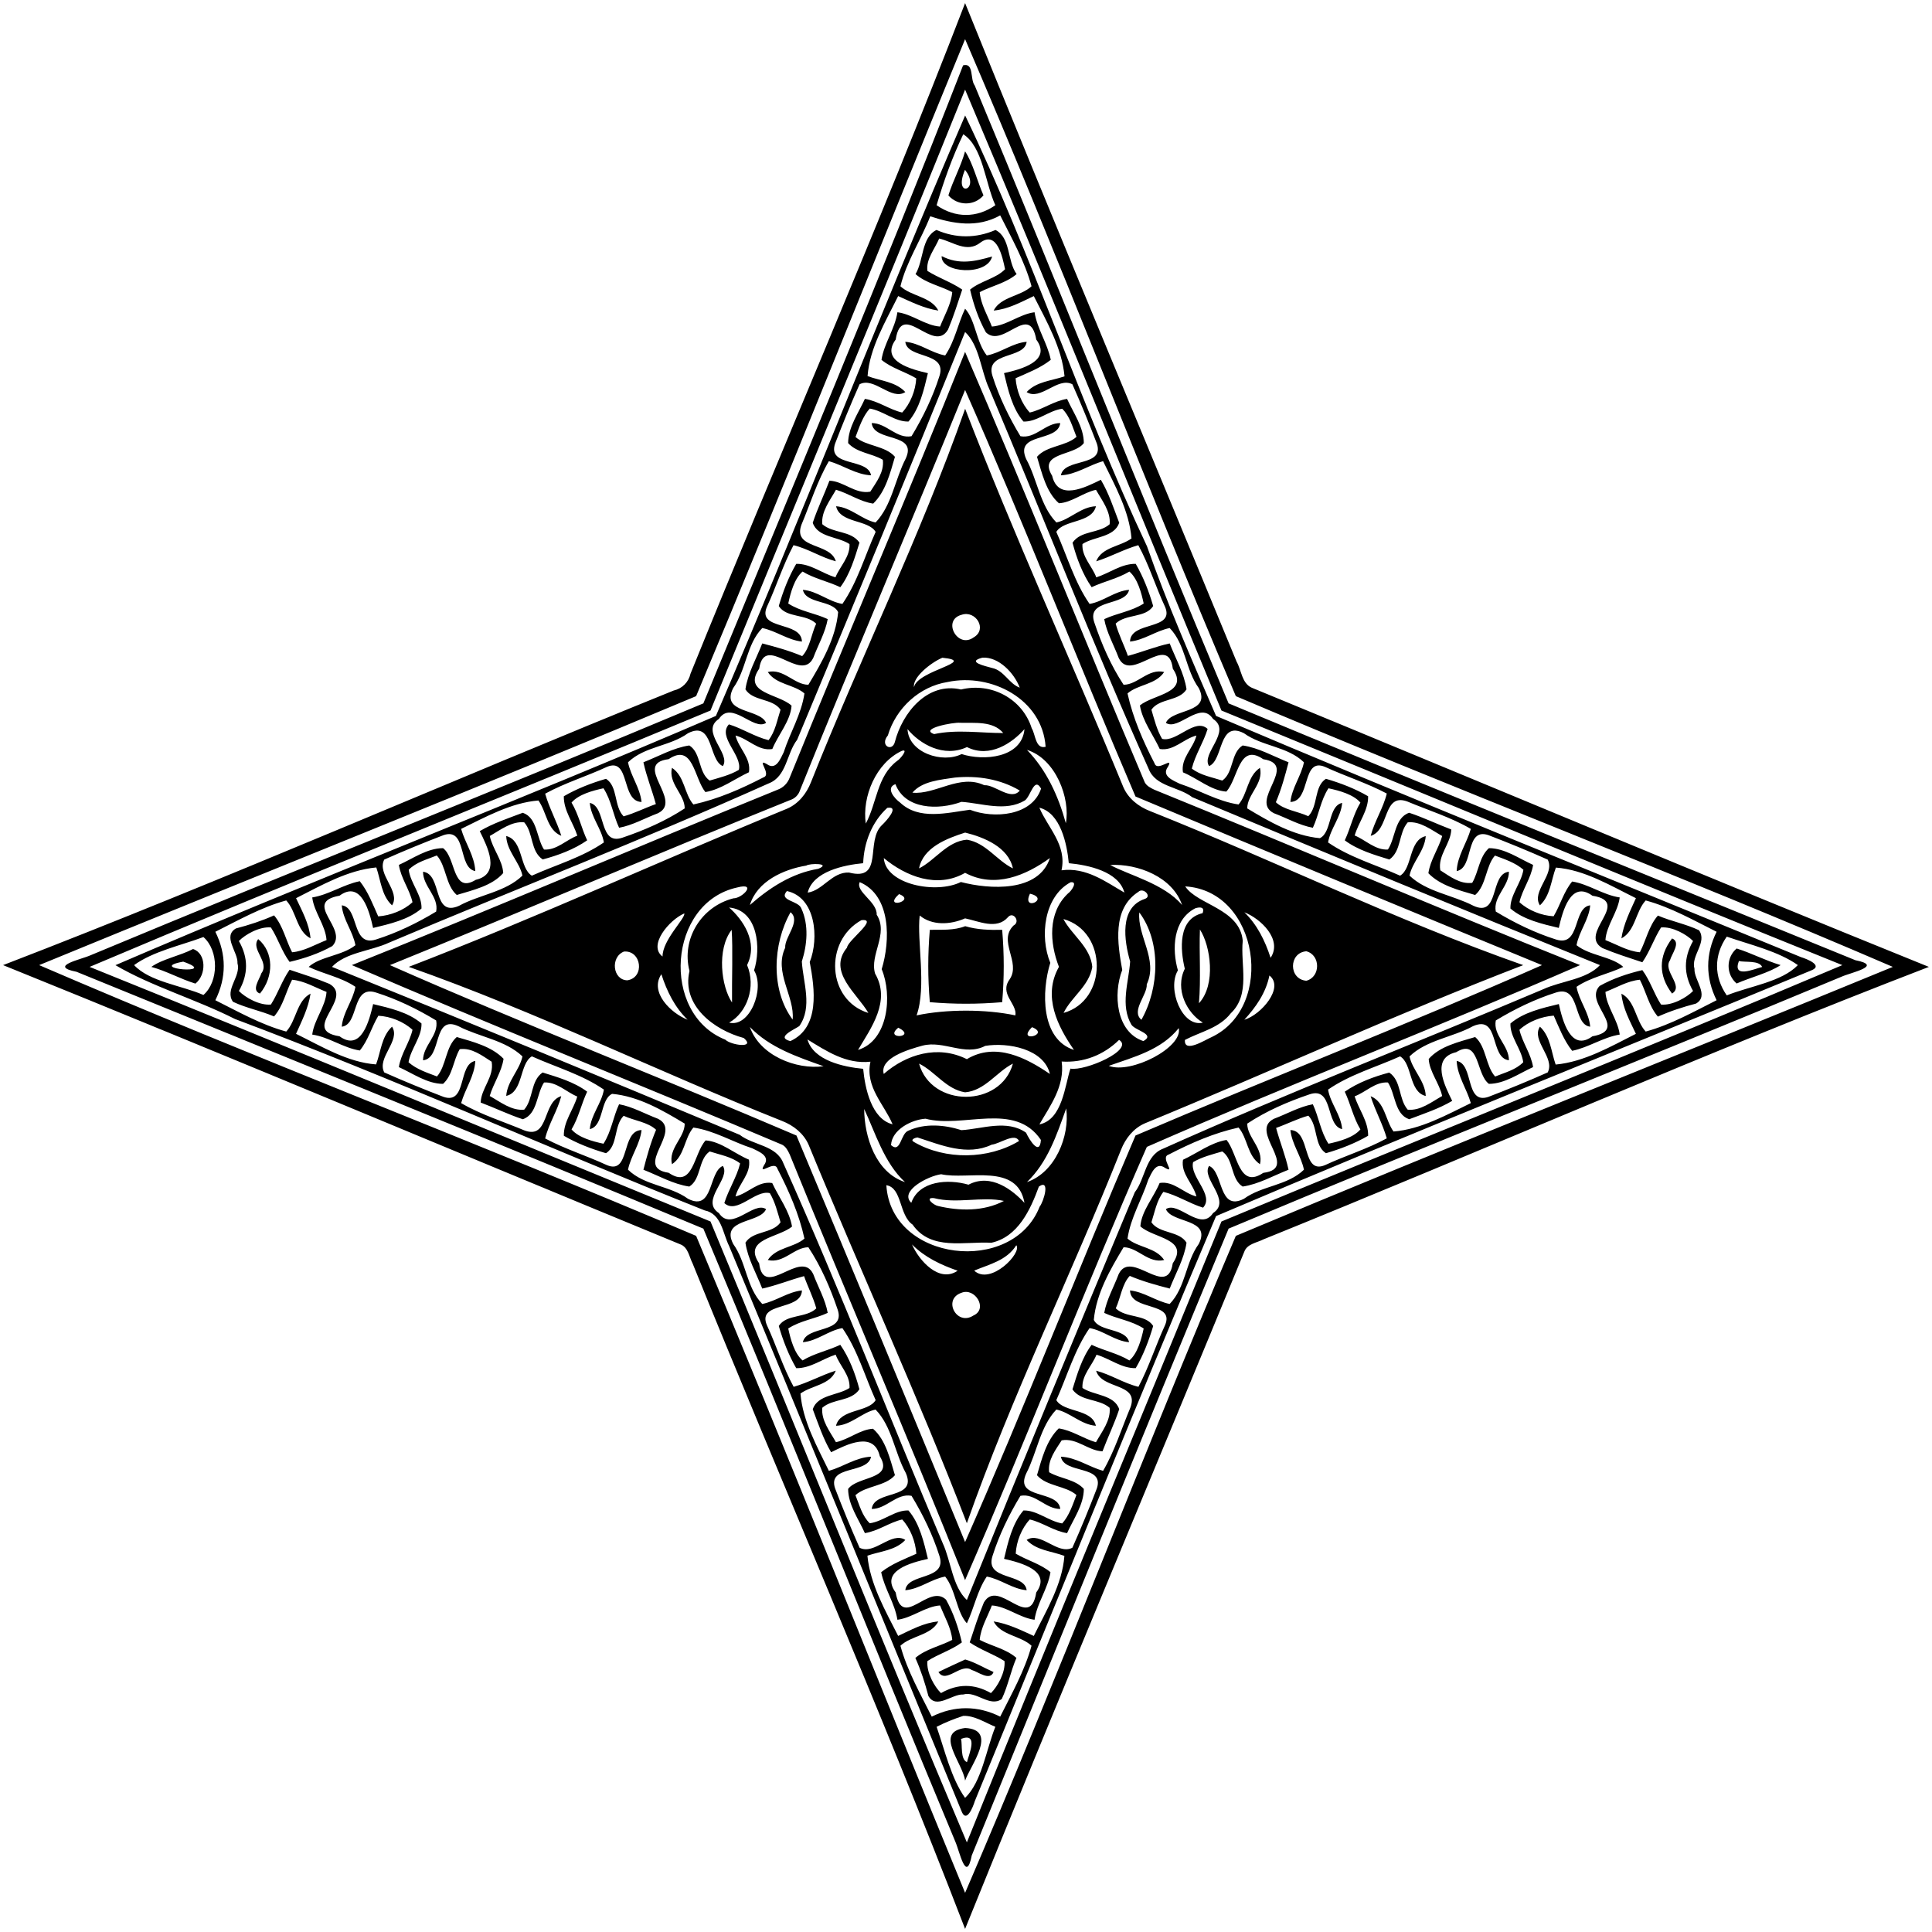
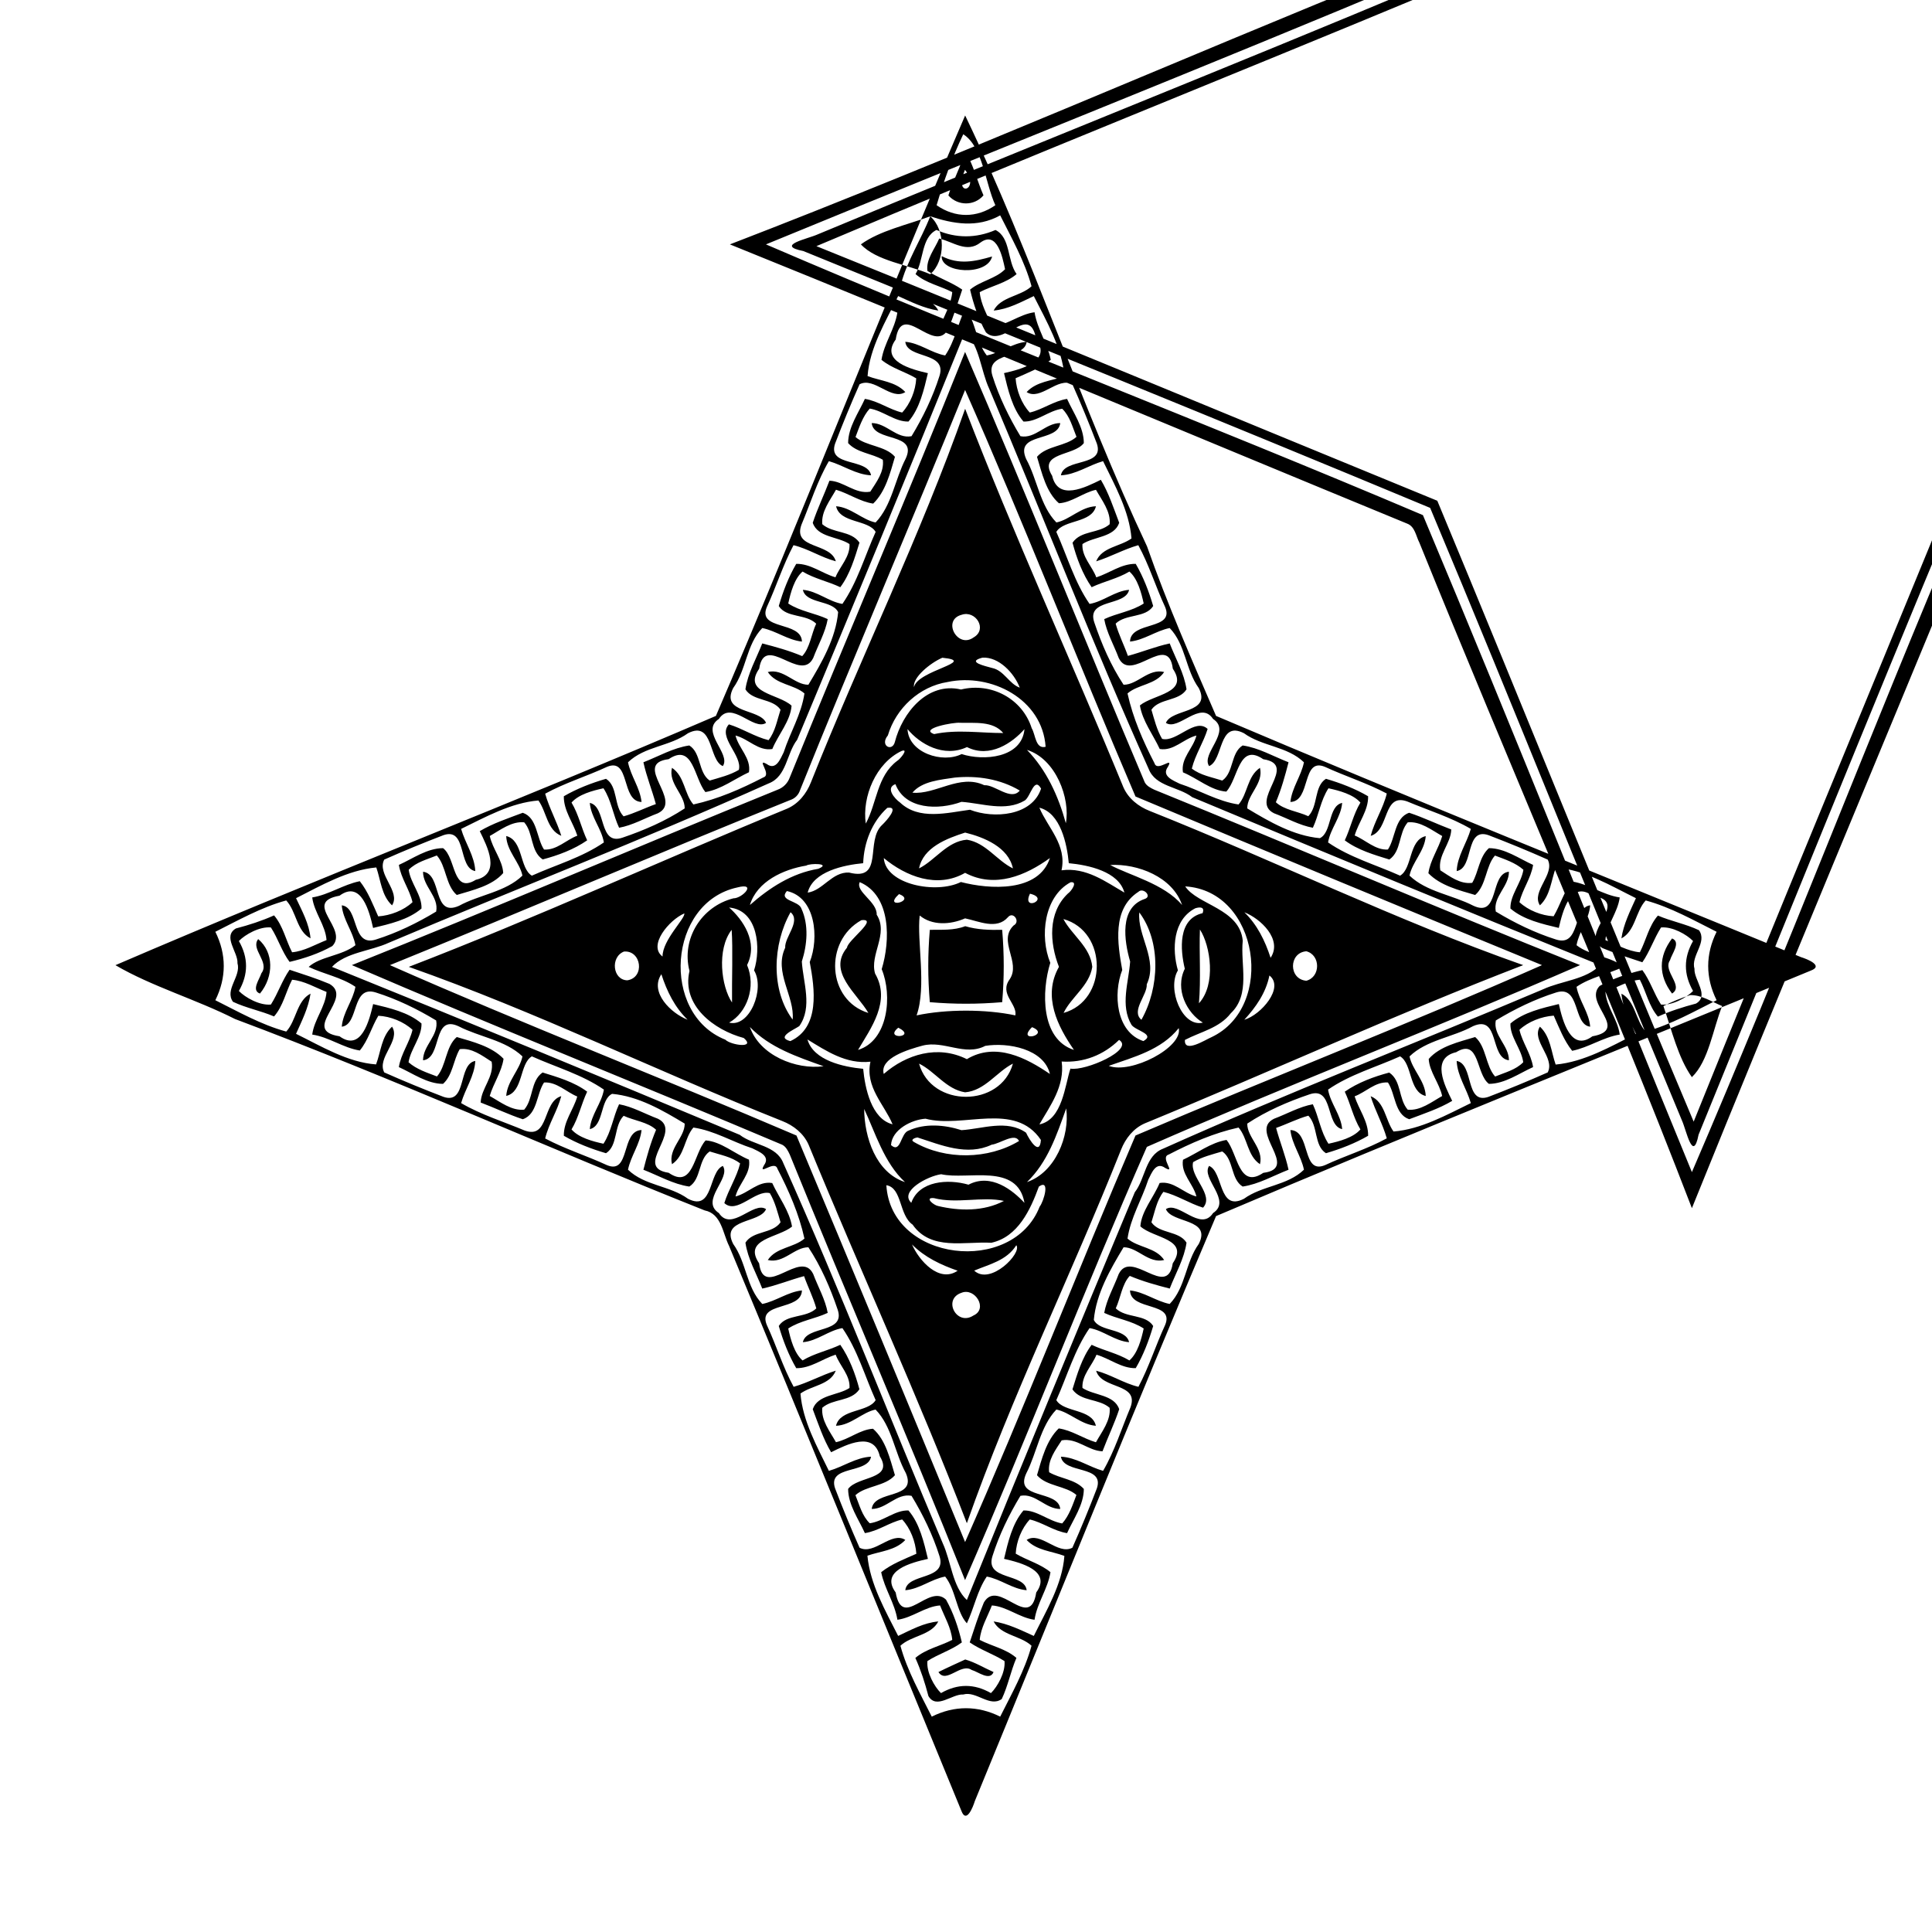
<svg xmlns="http://www.w3.org/2000/svg" height="809pt" width="809pt" version="1.1" viewBox="0 0 809 809">
-   <path d="m404.14 723.58c14.06 0.67 2.17 15.78-0.01 22.03-1.07-7.61-13.18-20.35 0.01-22.03m-1.72 4.56c0.64 2.56-0.37 8.52 2.49 9.74 0.81-3.33 5-12.58-2.49-9.74zm1.76-33.25c4.09 1.16 7.92 3.53 11.86 5.26-1.56 3.89-6.44-0.13-9.15-0.87-4.53-3.13-10.72 5.99-13.93 0.87 3.69-1.84 7.47-3.54 11.22-5.26zm323.02-297.72c6.26 1.94 12.1 5.08 18.41 6.95-4.76 3.22-12.62 5.15-18.41 7.71-4.5-3.83-4.5-10.83 0-14.66m0.94 5.25c-2.84 7.49 6.41 3.3 9.74 2.49-1.22-2.86-7.18-1.85-9.74-2.49zm-647.31-5.03c5.63 1.83 5.63 10.83 1 14.48-6.29-1.92-12.08-5.25-18.46-6.99 4.51-3.27 12.06-4.65 17.46-7.49m-4.11 5.29c-16.38 2.99 16.02 5.57 0 0zm623.43-9.72c3.89 1.56-0.13 6.43-0.87 9.15-3.13 4.53 5.99 10.72 0.87 13.93-5.73-7.56-5.73-15.52 0-23.08zm-592.03 0.28c6.59 5.51 6.6 15.65 0.73 22.8-3.75-1.33-0.17-5.99 0.59-8.48 3.65-4.74-4.68-10.14-1.32-14.32zm296.05-5.41c5.04 1.49 10.23 1.65 15.48 1.52 0.87 10.38 0.87 19.91 0 30.3-10.39 0.87-19.92 0.87-30.3 0-0.87-10.39-0.87-19.92 0-30.3 5-0.08 10.04 0.33 14.82-1.52zm-0.03-216.66c20.15 52.4 44.54 105.65 66.24 158.42 2.06 4.77 6.31 8.13 11.06 9.99 52.41 20.86 103.1 45.81 156.39 64.56-52.41 20.15-105.65 44.54-158.42 66.24-4.77 2.06-8.13 6.31-9.99 11.06-20.86 52.41-45.81 103.1-64.56 156.39-20.15-52.41-44.54-105.65-66.24-158.42-2.06-4.77-6.31-8.13-11.06-9.99-52.41-20.86-103.1-45.81-156.39-64.56 52.4-20.15 105.65-44.54 158.42-66.24 4.77-2.06 8.13-6.31 9.99-11.06 20.86-52.41 45.81-103.1 64.56-156.39m-1.49 86.27c-8.3 2.18-1.72 14.38 5.05 9.46 5.91-3.38 0.86-11.5-5.05-9.46m-8.06 17.98c-4.96 2.13-12.55 8.26-11.87 12.34 1.31-7.04 27.09-10.8 11.87-12.34m16.82-0.04c-6.92 1.77 1.04 3.49 4.06 4.34 4.96 1.03 7.09 6.65 11.54 8.23-2.34-6.15-8.79-12.96-15.6-12.57m-14.59 10.2c-11.81 1.86-21.65 10.96-25.04 22.37-3.54 4.29 1.82 7.02 2.92 2.79 3.14-12.29 13.64-25.31 27.72-22.02 12.57-3.08 25.67 3.77 29.6 16.23 1.63 2.66 1.54 8.84 5.82 7.76-1.36-19.98-22.81-30.99-41.02-27.13m5.18 17.08c-2.57-0.32-17.33 2.45-10.84 4.73 9.55-2.04 19.42-0.42 28.94-0.44-4.29-5.17-12.03-4.12-18.1-4.29m-21.99 2.65c0.45 9.93 14.66 14.48 22.66 10.45 9.11 2.96 25.2 1.73 26.32-10.45-4.97 5.66-14.47 12.37-24.08 7.52-9.84 4.59-19.81-1.35-24.9-7.52m-2.48 9.15c-10.72 5.08-16.6 19.09-15 30.41 4.69-8.61 4.65-19.87 13.12-26.24 1.28-0.71 5.06-5.39 1.88-4.17m52.51-0.44c8.17 8.44 13.12 19.26 16.27 30.69 1.96-10.33-4.2-26.97-16.27-30.69m-30.13 11.57c-6.01 0.91-13.78 1.49-17.85 6.33 9.71 0.95 19.78-7.99 30.1-3.12 4.44-0.32 11.14 6.74 14.86 2.24-8.15-4.84-17.75-6.34-27.11-5.45m-24.96 2.76c-4.28 1.55-0.34 6.08 1.92 7.68 7.94 7.54 19.71 4.31 29.28 3.04 10.02 3.88 26.02 2.61 29.79-8.85-2.9-5.19-4.34 3.31-6.82 4.98-8.14 4.82-17.86 1.15-26.5 0.56-9.73 3.56-23.63 3.23-27.67-7.41m-3.41 9.93c-6.43 5.88-9.79 14.54-10.09 23.17-8.15 0.77-21.01 3.46-23.24 12.32 6.38-0.88 10.15-8.72 17.3-8.4 14.87 3.81 6.59-13.39 13.95-20.02 1.58-1.49 7.45-7.91 2.08-7.07m63.69-0.07c3.46 8.33 11.6 15.59 9.27 26.22 10.32-1.4 18.56 4.85 26.33 9.33-2.37-8.85-15.09-11.54-23.28-12.31-0.77-8.15-3.47-21.01-12.32-23.24m-31.09 10.42c-7.7 2.47-17.56 6.2-19.3 15 6.82-3.44 11.71-11.32 20.03-12.02 7.95 1.26 12.54 8.74 19.28 12.02-1.88-8.86-12-13.03-20.01-15m-34.06 10.67c0.8 11.14 21.99 15.17 32.28 10.03 12.07 3.14 32.59 4.4 37.28-10.04-9.98 7.21-22.91 12.88-35.51 6.2-11.73 6.74-24.87 1.44-34.05-6.19m-32.45 3.15c-9.48 1.55-20.65 6.57-23.61 16.51 8.1-7.14 17.46-13.3 28.62-15.16 5.73-2.35-3.59-2.38-5.01-1.35m127.26-0.25c7.86 4.29 22.58 7.82 30.09 16.76-3.95-11.73-18.59-17.41-30.09-16.76m-104.88 7.18c-1.93 3.97 7.35 8.19 7.09 13.62 5.14 8.04-3.05 16.75-0.66 24.68 6.71 11.57-1.78 22.85-7.15 31.96 12.63-3.85 14.49-22.8 9.91-33.81 3.65-11.92 4-30.83-9.19-36.45m88.26 0.07c-11.08 5.97-13.01 22.67-8.47 33.72-3.7 11.87-4.05 31.97 9.91 36.47-6.78-9.8-13.26-22.41-6.29-34.78-3.87-9.98-4.79-22.6 3.77-30.72 1.4-0.91 4.36-5.21 1.08-4.69m-139.54 2.16c-29.11 6.32-32.2 52.92-5 63.74 2.32 2.33 12.93 3.79 7.72-0.7-12.42-3.33-26.12-13.58-22.73-28.07-3.49-13.5 5.05-27.03 18.39-30.42 3.81 0.02 10.05-6.75 1.62-4.55m187.56-0.45c5.1 7.76 22.79 9.28 24.1 22.72-1.05 10.19 3.41 22.43-5.03 30.44-4.78 6.19-12.64 7.7-19.18 11.13-0.48 5.79 8.68-0.13 11.1-1.14 26.93-12.69 19.95-61.28-10.99-63.15m-166.79 1.95c-3.65 4.17 4.97 3.92 6.09 7.37 3.14 6.85 2.43 15.08 0.17 22.14 0.54 8.77 4.58 19.07-1.06 27.04-2.38 1.61-9.9 4.73-3.75 6.29 12.49-5.71 10.25-21.9 8.12-33.1 3.97-9.98 2.54-27.14-9.57-29.74m147.18 0.34c-11.05 7.15-8.74 21.67-6.75 32.7-3.88 10.02-2.61 26.02 8.85 29.79 5.18-2.9-3.31-4.34-4.98-6.82-4.82-8.14-1.15-17.86-0.56-26.5-2.49-8.57-4.63-22.64 6.13-26.21 3.2-1.04-0.64-4.97-2.69-2.96m-100.22 0.94c-7.21 6.56 7.6 2.81 0 0m54.83-0.17c-3.71 7.78 8.78 2.09 0 0m-125.98 5.79c5.66 4.97 12.37 14.47 7.52 24.08 3.87 9.14-0.05 19.98-7.51 24.11 8.63 2.19 15.09-14.19 10.44-21.87 2.96-9.11 1.73-25.2-10.45-26.32m195.23 0.31c-9.42 4.81-9.84 17.16-7.3 26.01-4.65 7.68 1.81 24.06 10.45 21.87-6.57-3.88-11.86-13.84-7.56-22.55-1.92-7.98-2.94-20.89 7.44-23.27 1.01-2.63-1.03-2.68-3.03-2.06m-213.99 2.16c-6.28 2.69-15.36 13.4-9.11 18.05-0.04-6.93 9.64-15.99 9.11-18.05m44.49-0.5c-7.55 13.4-8.32 32.65 0.88 44.96 0.95-9.72-7.99-19.78-3.12-30.1-0.32-4.46 6.74-11.14 2.24-14.86m146.04 0.08c-0.95 9.71 7.98 19.78 3.12 30.1 0.31 4.44-6.73 11.14-2.24 14.86 7.55-13.4 8.31-32.65-0.88-44.96m43.99-0.05c5.37 5.18 8.68 11.94 10.98 19.05 5.11-7.64-4.19-16.43-10.98-19.05m-135.95 1.35c-1.24 10.63 2.96 29.77-1.3 41.82 12.32-2.64 29.04-2.64 41.36 0 0.87-4.86-6.91-8.99-2.36-15.15 4.79-7.19-5.11-15.92 1.62-22.5 3.03-1.57-0.17-6.12-2.39-3.44-4.72 5.36-12.15 1.65-17.92 0.46-6.33 2.76-13.86 3.04-19.01-1.19m-24.41 1.95c-15.78 8.72-14.4 33.54 2.92 38.85-4.68-8.17-17.29-17.25-8.94-27.36 0.28-3.06 13.46-12.33 6.02-11.49m84.58-0.48c3.61 6.79 11.34 11.73 12.1 20.04-1.26 7.95-8.74 12.54-12.02 19.28 18.49-5.17 18.61-34.09-0.08-39.32m-138.91 4.52c-6.32 8.18-4.37 23.75 0.16 30.43-0.11-9.21 0.4-22.82-0.16-30.43m196.08-0.13c-0.36 9.76 0.47 20.77-0.41 30.88 7.27-7.83 4.84-24.12 0.41-30.88m-241.18 9.23c-5.76 2.28-4.75 11.9 1.39 12.04 7.48-1.11 5.96-12.66-1.39-12.04m285.74-0.12c-7.45 0.6-7.45 11.74 0 12.34 6.01-1.55 6.01-10.79 0-12.34m-270.07 9.61c-5.11 7.64 4.18 16.43 10.98 19.05-5.38-5.19-8.68-11.94-10.98-19.05m254.61 0.53c-1.46 7.29-5.69 13.29-10.51 18.54 6.98-2.02 16.91-13.52 10.51-18.54m-217.54 21.57c4.05 11.84 19.24 17.98 30.85 16.43-11.16-4-22.53-7.77-30.85-16.43m62.14 0.29c-6.4 5.16 8.2 4.13 0 0m56-0.22c-6.89 6.78 8.06 3.2 0 0m61.43 0.41c-7.31 9.15-18.78 12.08-29.3 15.79 9.23 3.6 31.16-7.74 29.3-15.79m-155.47 4.74c2.51 8.83 15.09 11.52 23.33 12.29 0.77 8.15 3.46 21 12.32 23.24-3.46-8.33-11.6-15.6-9.27-26.22-10.19 1.15-18.65-4.59-26.38-9.31m130.49 0.18c-6.45 6.35-14.91 9.66-24.04 9.06 1.39 10.32-4.85 18.56-9.33 26.33 9.68-1.98 10.69-16.45 13-23.36 6.18 1.13 26.96-7.93 20.37-12.03m-82.33 2.41c-5.78 1.58-18.07 5.17-16.21 11.85 9.43-8.22 22.61-12.28 34.8-6.19 12.15-7.3 25.02-0.44 34.77 6.2-2.45-10.47-17.52-13.33-27.06-11.77-8.58 4.49-17.39-2.44-26.3-0.09m-1.43 7.52c5.14 18.53 34.17 18.53 39.31 0-6.82 3.44-11.71 11.32-20.03 12.02-7.95-1.26-12.55-8.74-19.28-12.02m-22.98 19c0.08 11.75 4.85 26.62 17.09 30.61-8.8-8.08-12.5-20.91-17.09-30.61m84.6-0.24c-4 11.16-7.77 22.52-16.43 30.85 11.84-4.05 17.98-19.24 16.43-30.85m-58.9 4.31c-5.86 0.39-14.1 4.55-14.46 11.06 4.17 3.65 3.92-4.98 7.37-6.09 6.85-3.14 15.08-2.43 22.14-0.17 8.77-0.55 19.07-4.59 27.04 1.06 1.36 2.97 5.75 9.99 6.21 3.03-10.88-16.23-32.62-4.71-48.3-8.89m-3.42 7.84c-1.05 0.15-3.23 0.99-1.33 1.97 13.14 7.57 31.01 7.29 43.9-0.47-1.69-3.64-8 1.16-11.43 1.53-10.35 4.89-21.15 0.17-31.14-3.03m9.96 15.41c-5.61 0.76-17.65 7.11-12.51 11.96 3.26-9.23 15.36-10.07 23.95-7.58 9.47-4.97 18.54 2.33 23.44 7.62-2.96-16.94-23.67-9.49-34.88-12m-22.95 4.6c1.95 32.06 52.93 37.86 64.19 8.98 1.72-2.14 4.57-11.81-0.32-8.41-3.55 9.69-8.74 21.08-19.91 23.53-11.3-0.65-25.28 3.46-32.96-7.59-5.78-3.97-4.33-15.45-11-16.51m19.93 5.4c-4.11-0.39-0.21 2.94 1.7 3.3 9.03 2.15 19.18 2.31 27.6-2.12-9-2-19.71 1.3-29.3-1.18m-9.19 19.4c2.92 6.73 11.37 16.29 19.11 11-6.96-2.43-13.75-5.57-19.11-11m43.68 0.33c-4.07 6.45-11.3 7.96-17.64 10.63 6.82 6.37 20.18-7.45 17.64-10.63m-22.98 19.92c-7.99 2.69-2.01 14.11 5.03 9.5 6.23-2.76 0.63-11.84-5.03-9.5zm1.52-393.99c25.44 58.95 49.91 120.39 75.24 180.23 0.83 1.57 2.5 2.37 4.04 3.11 59.58 24.2 118.56 49.58 178.25 73.43-59.28 25.84-121.54 49.86-181.41 76.12-26.26 59.87-50.28 122.13-76.12 181.41-23.85-59.69-49.23-118.67-73.43-178.25-0.74-1.54-1.54-3.21-3.11-4.04-59.84-25.33-121.28-49.8-180.23-75.24 59.69-23.85 118.67-49.23 178.25-73.43 2.38-0.87 4.22-2.71 5.09-5.09 24.2-59.58 49.58-118.56 73.43-178.25m0.01 15.94c-22.74 56.04-46.54 111.53-69.13 167.62-0.64 1.97-2.12 3.45-4.09 4.09-56.09 22.59-111.58 46.39-167.62 69.13 55.48 24.52 113.84 47.2 170.23 71.35 23.75 56.63 47.25 113.38 70.61 170.23 24.52-55.48 47.2-113.84 71.35-170.23 56.39-24.15 114.75-46.83 170.23-71.35-56.85-23.36-113.6-46.86-170.23-70.61-24.15-56.39-46.83-114.75-71.35-170.23zm0-34.03c4.37 4.81 4.62 13.95 9.08 19.58 5.83-1.06 10.7-5.22 16.7-5.72-0.83 7.32-17.62 3.98-14.31 14.31 2.79 8.84 6.91 17.31 11.7 25.22 6.23 1.21 10.46-5.52 16.67-5.5-0.94 8.16-19.22 3.75-14.28 15.03 4.69 8.52 5.79 19.53 12.67 26.59 5.6-1.13 10.26-6.57 16.57-6.79-1.75 7.17-13.5 5.53-16.6 10.74 4.53 10.06 7.6 21.01 13.92 30.16 5.8-0.98 10.56-5.42 16.55-5.9-1.47 7.05-17.99 3.55-14.57 13.64 3.08 9.09 6.96 18.08 12.26 26.1 5.84 0.06 10.41-6.95 17-5.33-3.55 5.35-10.91 5.12-15.35 8.97 2.25 10.27 6.51 19.99 11.32 29.27 1.15 3.8 8.29-3.29 5.6 1.46-2.79 3.84 2.08 5.66 4.9 7.07 8.33 2.7 15.88 7.4 24.68 8.7 3.84-4.45 3.62-11.8 8.97-15.35 1.61 6.59-5.39 11.16-5.33 17 9.32 5.61 19.37 11.44 30.4 12.46 5.1-2.42 3.4-13.46 9.34-14.77-0.48 5.99-4.93 10.74-5.9 16.55 9.14 6.31 20.09 9.39 30.16 13.92 5.22-3.06 3.56-14.95 10.74-16.56-0.44 6.2-5.65 10.89-6.8 16.54 7.12 6.81 18.06 8.12 26.68 12.58 11.19 5.26 6.79-13.38 14.95-14.21 0.02 6.21-6.71 10.44-5.5 16.68 7.91 4.79 16.38 8.91 25.22 11.7 10.32 3.31 6.99-13.48 14.31-14.31-0.5 6-4.66 10.87-5.72 16.7 5.63 4.46 14.76 4.7 19.58 9.08-6.41 3.05-13.67 4.32-19.58 8.34 1.06 5.83 5.22 10.7 5.72 16.7-7.32-0.83-3.99-17.62-14.31-14.31-8.84 2.79-17.31 6.91-25.22 11.7-1.21 6.23 5.52 10.46 5.5 16.67-8.16-0.94-3.75-19.22-15.03-14.28-8.52 4.69-19.53 5.79-26.59 12.67 1.13 5.6 6.56 10.26 6.79 16.57-7.17-1.75-5.53-13.5-10.74-16.6-10.07 4.53-21.02 7.6-30.16 13.92 0.97 5.8 5.42 10.56 5.9 16.55-7.05-1.47-3.56-17.99-13.64-14.57-9.09 3.08-18.08 6.96-26.1 12.26-0.06 5.84 6.95 10.41 5.33 17-5.35-3.55-5.13-10.91-8.97-15.35-10.27 2.25-19.99 6.51-29.27 11.32-3.81 1.15 3.29 8.29-1.46 5.6-3.85-2.79-5.66 2.08-7.07 4.9-2.7 8.33-7.4 15.88-8.7 24.68 4.44 3.84 11.8 3.62 15.35 8.97-6.59 1.61-11.16-5.39-17-5.33-5.61 9.32-11.45 19.37-12.46 30.4 2.41 5.1 13.46 3.4 14.77 9.34-5.99-0.48-10.75-4.93-16.55-5.9-6.31 9.14-9.39 20.09-13.92 30.16 3.05 5.22 14.95 3.56 16.56 10.74-6.2-0.44-10.89-5.65-16.54-6.8-6.81 7.12-8.13 18.06-12.58 26.68-5.26 11.19 13.38 6.79 14.21 14.95-6.22 0.02-10.44-6.71-16.68-5.5-4.79 7.91-8.91 16.38-11.7 25.22-3.31 10.32 13.48 6.99 14.31 14.31-6-0.5-10.87-4.66-16.7-5.72-4.02 5.91-5.29 13.17-8.34 19.58-4.38-4.82-4.62-13.95-9.08-19.58-5.83 1.06-10.7 5.22-16.7 5.72 0.83-7.32 17.62-3.99 14.31-14.31-2.79-8.84-6.91-17.31-11.7-25.22-6.24-1.21-10.46 5.52-16.67 5.5 0.93-8.16 19.21-3.75 14.28-15.03-4.69-8.52-5.79-19.53-12.67-26.59-5.6 1.13-10.26 6.56-16.57 6.79 1.75-7.17 13.49-5.53 16.6-10.74-4.53-10.07-7.61-21.02-13.92-30.16-5.8 0.97-10.56 5.42-16.55 5.9 1.47-7.05 17.99-3.56 14.57-13.64-3.08-9.09-6.97-18.08-12.26-26.1-5.84-0.06-10.41 6.95-17 5.33 3.55-5.35 10.9-5.13 15.35-8.97-2.25-10.27-6.51-19.99-11.32-29.27-1.16-3.81-8.29 3.29-5.6-1.46 2.79-3.85-2.09-5.66-4.9-7.07-8.34-2.7-15.88-7.4-24.68-8.7-3.85 4.44-3.62 11.8-8.97 15.35-1.62-6.59 5.38-11.16 5.33-17-9.32-5.61-19.37-11.45-30.4-12.46-5.11 2.41-3.4 13.46-9.34 14.77 0.47-5.99 4.93-10.75 5.9-16.55-9.15-6.31-20.09-9.39-30.16-13.92-5.22 3.05-3.56 14.95-10.74 16.56 0.44-6.2 5.65-10.89 6.8-16.54-7.12-6.81-18.07-8.13-26.68-12.58-11.19-5.26-6.79 13.38-14.95 14.21-0.02-6.22 6.71-10.44 5.5-16.68-7.91-4.79-16.38-8.91-25.22-11.7-10.33-3.31-6.99 13.48-14.31 14.31 0.5-6 4.66-10.87 5.72-16.7-5.91-4.02-13.18-5.29-19.58-8.34 4.81-4.38 13.95-4.62 19.58-9.08-1.06-5.83-5.22-10.7-5.72-16.7 7.32 0.83 3.98 17.62 14.31 14.31 8.84-2.79 17.31-6.91 25.22-11.7 1.21-6.24-5.52-10.46-5.5-16.67 8.16 0.93 3.75 19.21 15.03 14.28 8.52-4.69 19.53-5.79 26.59-12.67-1.13-5.6-6.57-10.26-6.79-16.57 7.17 1.75 5.53 13.49 10.74 16.6 10.06-4.53 21.01-7.61 30.16-13.92-0.98-5.8-5.42-10.56-5.9-16.55 7.05 1.47 3.55 17.99 13.64 14.57 9.09-3.08 18.08-6.97 26.1-12.26 0.06-5.84-6.95-10.41-5.33-17 5.35 3.55 5.12 10.9 8.97 15.35 10.27-2.25 19.99-6.51 29.27-11.32 3.8-1.16-3.29-8.29 1.46-5.6 3.84 2.79 5.66-2.09 7.07-4.9 2.7-8.34 7.4-15.88 8.7-24.68-4.45-3.85-11.8-3.62-15.35-8.97 6.59-1.62 11.16 5.38 17 5.33 5.61-9.32 11.44-19.37 12.46-30.4-2.42-5.11-13.46-3.4-14.77-9.34 5.99 0.47 10.74 4.93 16.55 5.9 6.31-9.15 9.39-20.09 13.92-30.16-3.06-5.22-14.95-3.56-16.56-10.74 6.2 0.44 10.89 5.65 16.54 6.8 6.81-7.12 8.12-18.07 12.58-26.68 5.26-11.19-13.38-6.79-14.21-14.95 6.21-0.02 10.44 6.71 16.68 5.5 4.79-7.91 8.91-16.38 11.7-25.22 3.31-10.33-13.48-6.99-14.31-14.31 6 0.5 10.87 4.66 16.7 5.72 4.02-5.91 5.29-13.18 8.34-19.58m0 9.76c-22.98 56.89-46.61 113.98-70.32 170.74-4.48 5.77-4.34 15.35-11.88 18.26-52.45 23.53-106.2 44.32-159.16 66.76-7.58 3.5-18.09 4.03-23.75 10.09 56.89 22.98 113.98 46.61 170.74 70.32 5.77 4.48 15.35 4.33 18.26 11.88 23.53 52.45 44.32 106.2 66.76 159.16 3.5 7.58 4.03 18.09 10.09 23.75 22.98-56.89 46.61-113.98 70.32-170.74 4.48-5.77 4.33-15.35 11.88-18.26 52.45-23.53 106.2-44.32 159.16-66.76 7.58-3.51 18.09-4.03 23.75-10.09-56.89-22.98-113.98-46.61-170.74-70.32-5.77-4.48-15.35-4.34-18.26-11.88-23.53-52.45-44.32-106.2-66.76-159.16-3.51-7.58-4.03-18.09-10.09-23.75zm-9.81-31.78c7.25 3.72 13.81 2.27 21.12 0.16-1.99 8.27-21.51 7.04-21.12-0.16zm-2.17-10.95c8.13 3.56 16.57 3.53 24.71 0.01 6.43 3.25 4.81 12.87 8.84 18.47-4.45 3.78-10.36 4.91-15.45 7.55 0.45 5.1 3.27 9.7 5.1 14.42 6.24-0.43 11.55-5.18 17.86-5.99 1.14 7.03 5.41 12.99 6.8 19.92-4.41 3.49-9.67 5.44-14.73 7.71 0.35 5.08 2.5 10.69 5.94 14.36 5.3-1.21 10.06-4.85 15.61-5.71 2.66 5.9 6.99 11.82 7.02 18.5-4.08 5.51-19.34 3.79-13.26 13.71 2.48 10.66 13.82 4.89 20.38 1.66 3.29 5.52 5.39 11.95 7.69 18.01-2.07 6.16-10.6 5.71-15.39 8.9-0.36 5.31 4.05 9.24 5.8 13.95 5.52-1.77 10.51-5.75 16.51-5.66 3.19 5.48 5.54 11.58 7.31 17.67-3.26 5.07-11.39 3.19-15.72 7.36 1.29 4.65 3.53 8.97 5.13 13.51 5.84-1.57 11.54-3.92 17.51-5.21 2.45 6.31 6.07 12.49 7.04 19.22-3.14 5.05-11.33 3.66-14.7 8.53 1.23 4.13 2.27 8.48 4.48 12.21 6.1 1.58 13.76-9.06 19.06-4.16-1.75 5.71-5.19 10.79-6.62 16.6 3.61 2.83 8.45 3.61 12.75 5.02 4.87-3.37 3.47-11.56 8.53-14.7 6.73 0.97 12.91 4.59 19.22 7.04-1.46 5.67-3.02 11.33-5.31 16.73 3.38 3.23 9.28 3.84 13.59 5.86 4.2-4.31 2.31-12.42 7.38-15.67 6.07 1.77 12.19 4.11 17.66 7.31 0.15 5.95-4.05 10.9-5.62 16.43 4.63 1.9 8.62 6.2 13.91 5.88 3.2-4.79 2.74-13.33 8.91-15.39 6 1.98 11.71 4.76 17.62 6.99-0.17 5.96-5.73 10.74-4.59 17.1 4.03 2.56 8.26 5.9 13.36 5.25 2.72-4.63 2.88-10.84 6.99-14.53 6.68 0.03 12.59 4.35 18.51 7.02-0.87 5.55-4.51 10.31-5.72 15.61 3.65 3.4 9.25 5.64 14.31 5.89 2.82-4.72 4.21-10.26 7.76-14.55 6.96 1.09 12.88 5.62 19.92 6.67-0.81 6.3-5.57 11.61-5.99 17.86 4.72 1.83 9.32 4.65 14.42 5.1 2.63-5.06 3.72-10.98 7.55-15.37 5.6 2.4 11.71 3.52 17.21 6.14 3.61 5.06-3.5 10.64-1.89 16.16-0.29 4.63 6.38 11.22 0.64 14.55-5.45 1.43-10.8 3.15-15.96 5.47-3.78-4.45-4.92-10.36-7.55-15.45-5.1 0.45-9.7 3.27-14.42 5.1 0.42 6.24 5.18 11.55 5.99 17.86-7.03 1.14-12.99 5.41-19.92 6.8-3.5-4.41-5.44-9.67-7.71-14.73-5.09 0.35-10.7 2.5-14.36 5.94 1.21 5.3 4.85 10.06 5.71 15.61-5.91 2.66-11.82 6.99-18.5 7.02-5.51-4.08-3.8-19.34-13.71-13.26-10.66 2.48-4.9 13.82-1.66 20.38-5.52 3.29-11.95 5.39-18.01 7.69-6.16-2.07-5.72-10.6-8.9-15.39-5.31-0.36-9.24 4.05-13.95 5.8 1.77 5.52 5.75 10.51 5.66 16.51-5.49 3.19-11.59 5.54-17.67 7.31-5.07-3.26-3.2-11.39-7.36-15.72-4.65 1.29-8.97 3.53-13.51 5.13 1.57 5.84 3.92 11.54 5.21 17.51-6.32 2.45-12.49 6.07-19.22 7.04-5.06-3.14-3.66-11.33-8.53-14.7-4.13 1.23-8.49 2.27-12.21 4.48-1.58 6.1 9.06 13.76 4.16 19.06-5.71-1.75-10.79-5.19-16.6-6.62-2.83 3.61-3.61 8.45-5.02 12.75 3.37 4.87 11.56 3.47 14.7 8.53-0.97 6.73-4.59 12.91-7.04 19.22-5.67-1.46-11.33-3.02-16.73-5.31-3.23 3.38-3.85 9.28-5.86 13.59 4.3 4.2 12.42 2.31 15.67 7.38-1.78 6.07-4.11 12.19-7.31 17.66-5.95 0.15-10.91-4.05-16.43-5.62-1.9 4.63-6.21 8.62-5.88 13.91 4.78 3.2 13.33 2.74 15.39 8.91-1.98 6-4.77 11.71-6.99 17.62-5.96-0.17-10.75-5.73-17.1-4.59-2.56 4.03-5.91 8.26-5.25 13.36 4.62 2.72 10.83 2.88 14.53 6.99-0.03 6.68-4.36 12.59-7.02 18.51-5.55-0.87-10.31-4.51-15.61-5.72-3.41 3.65-5.65 9.25-5.89 14.31 4.72 2.82 10.26 4.21 14.55 7.76-1.09 6.96-5.63 12.88-6.67 19.92-6.3-0.81-11.61-5.57-17.86-5.99-1.83 4.72-4.65 9.32-5.1 14.42 5.06 2.63 10.98 3.72 15.37 7.55-2.4 5.6-3.53 11.71-6.14 17.21-5.06 3.61-10.65-3.5-16.16-1.89-4.63-0.29-11.22 6.38-14.55 0.64-1.43-5.45-3.15-10.8-5.47-15.96 4.45-3.78 10.36-4.92 15.45-7.55-0.45-5.1-3.27-9.7-5.1-14.42-6.25 0.42-11.56 5.18-17.86 5.99-1.14-7.03-5.41-12.99-6.8-19.92 4.41-3.5 9.67-5.44 14.73-7.71-0.35-5.09-2.5-10.7-5.94-14.36-5.3 1.21-10.06 4.85-15.61 5.71-2.67-5.91-6.99-11.82-7.02-18.5 4.08-5.51 19.34-3.8 13.26-13.71-2.49-10.66-13.82-4.9-20.38-1.66-3.3-5.52-5.39-11.95-7.69-18.01 2.07-6.16 10.59-5.72 15.39-8.9 0.36-5.31-4.05-9.24-5.8-13.95-5.53 1.77-10.52 5.75-16.51 5.66-3.19-5.49-5.54-11.59-7.31-17.67 3.26-5.07 11.38-3.2 15.72-7.36-1.29-4.65-3.54-8.97-5.13-13.51-5.84 1.57-11.54 3.92-17.51 5.21-2.45-6.32-6.07-12.49-7.04-19.22 3.14-5.06 11.33-3.66 14.7-8.53-1.23-4.13-2.27-8.49-4.48-12.21-6.11-1.58-13.77 9.06-19.06 4.16 1.75-5.71 5.19-10.79 6.62-16.6-3.61-2.83-8.46-3.61-12.75-5.02-4.87 3.37-3.48 11.56-8.53 14.7-6.73-0.97-12.91-4.59-19.22-7.04 1.46-5.67 3.02-11.33 5.31-16.73-3.38-3.23-9.29-3.85-13.59-5.86-4.21 4.3-2.31 12.42-7.38 15.67-6.08-1.78-12.19-4.11-17.66-7.31-0.15-5.95 4.04-10.91 5.62-16.43-4.63-1.9-8.63-6.21-13.91-5.88-3.2 4.78-2.74 13.33-8.91 15.39-6-1.98-11.72-4.77-17.62-6.99 0.17-5.96 5.73-10.75 4.59-17.1-4.04-2.56-8.26-5.91-13.36-5.25-2.73 4.62-2.89 10.83-6.99 14.53-6.68-0.03-12.6-4.36-18.51-7.02 0.87-5.55 4.51-10.31 5.72-15.61-3.65-3.41-9.25-5.65-14.31-5.89-2.83 4.72-4.22 10.26-7.76 14.55-6.96-1.09-12.88-5.63-19.92-6.67 0.81-6.3 5.56-11.61 5.99-17.86-4.72-1.83-9.32-4.65-14.42-5.1-2.63 5.06-3.72 10.98-7.55 15.37-5.61-2.4-11.72-3.53-17.21-6.14-3.61-5.06 3.49-10.65 1.89-16.16 0.29-4.63-6.38-11.22-0.64-14.55 5.45-1.43 10.8-3.15 15.96-5.47 3.78 4.45 4.91 10.36 7.55 15.45 5.1-0.45 9.7-3.27 14.42-5.1-0.43-6.25-5.18-11.56-5.99-17.86 7.03-1.14 12.99-5.41 19.92-6.8 3.49 4.41 5.44 9.67 7.71 14.73 5.08-0.35 10.69-2.5 14.36-5.94-1.21-5.3-4.85-10.06-5.71-15.61 5.9-2.67 11.82-6.99 18.5-7.02 5.51 4.08 3.79 19.34 13.71 13.26 10.66-2.49 4.89-13.82 1.66-20.38 5.52-3.3 11.95-5.39 18.01-7.69 6.16 2.07 5.71 10.59 8.9 15.39 5.31 0.36 9.24-4.05 13.95-5.8-1.77-5.53-5.75-10.52-5.66-16.51 5.48-3.19 11.58-5.54 17.67-7.31 5.07 3.26 3.19 11.38 7.36 15.72 4.65-1.29 8.97-3.54 13.51-5.13-1.57-5.84-3.92-11.54-5.21-17.51 6.31-2.45 12.49-6.07 19.22-7.04 5.05 3.14 3.66 11.33 8.53 14.7 4.13-1.23 8.48-2.27 12.21-4.48 1.58-6.11-9.06-13.77-4.16-19.06 5.71 1.75 10.79 5.19 16.6 6.62 2.83-3.61 3.61-8.46 5.02-12.75-3.37-4.87-11.56-3.48-14.7-8.53 0.97-6.73 4.59-12.91 7.04-19.22 5.67 1.46 11.33 3.02 16.73 5.31 3.23-3.38 3.84-9.29 5.86-13.59-4.31-4.21-12.42-2.31-15.67-7.38 1.77-6.08 4.11-12.19 7.31-17.66 5.95-0.15 10.9 4.04 16.43 5.62 1.9-4.63 6.2-8.63 5.88-13.91-4.79-3.2-13.33-2.74-15.39-8.91 1.98-6 4.76-11.72 6.99-17.62 5.96 0.17 10.74 5.73 17.1 4.59 2.56-4.04 5.9-8.26 5.25-13.36-4.63-2.73-10.84-2.89-14.53-6.99 0.03-6.68 4.35-12.6 7.02-18.51 5.55 0.87 10.31 4.51 15.61 5.72 3.4-3.65 5.64-9.25 5.89-14.31-4.72-2.83-10.26-4.22-14.55-7.76 1.09-6.96 5.62-12.88 6.67-19.92 6.3 0.81 11.61 5.56 17.86 5.99 1.83-4.72 4.65-9.32 5.1-14.42-5.06-2.63-10.98-3.72-15.37-7.55 3.47-5.78 2.36-15.3 8.77-18.48m1.13 3.59c-1.77 4.29-5.62 8.68-4.92 13.57 4.67 2.95 10.05 4.69 14.57 7.82-1.87 5.59-3.64 11.27-5.93 16.71-6.12 10.51-19.32-12.56-21.93 4.2-6.63 9.14 6.61 12.48 13.48 14.08-1.65 6.94-3.42 14.76-8.12 20.25-5.56 0.19-10.6-4.51-16.23-5.43-2.98 3.35-4.38 7.79-5.95 11.91 4.38 3.9 12.48 3.59 16.51 8.29-1.99 6.75-3.91 14.57-9.11 19.59-5.49-0.79-10.26-4.24-15.58-5.8-2.44 4.38-6.28 9.16-5.73 14.44 4.51 3.92 11.97 2.57 15.57 7.7-1.97 6.35-3.97 13.25-8.03 18.67-5.19-2.45-10.88-3.58-15.81-6.55-3.42 2.96-5 8.78-5.99 13.38 5.01 3.28 11.16 4.02 16.53 6.53-1.01 5.63-4.05 10.87-6.06 16.25-5.24 10.76-20.32-10.65-22.64 4.52-7.08 10.32 8.18 10.46 13.56 15.48-0.45 6.42-5.58 12.1-8.06 18.15-5.91 0.98-10.02-4.31-15.41-5.64 1.32 5.38 6.62 9.48 5.62 15.37-6.02 2.78-11.65 7.2-18.24 8.3-4.73-5.81-5.11-20.7-15.38-13.78-15.51 1.94 6.37 17.45-4.51 22.66-5.38 2.01-10.62 5.05-16.24 6.06-2.52-5.37-3.26-11.52-6.54-16.53-4.6 0.99-10.42 2.57-13.38 5.99 2.97 4.93 4.1 10.62 6.55 15.81-5.49 3.81-12.22 6.31-18.62 8-5.23-3.51-3.8-11.04-7.74-15.54-5.27-0.55-10.06 3.27-14.42 5.72 1.15 5.38 5.34 10.15 5.63 15.52-4.72 5.41-12.78 7.14-19.45 9.18-4.71-4.06-4.36-12.13-8.36-16.54-4.03 1.65-8.64 2.76-11.77 5.99 0.77 5.65 5.61 10.66 5.36 16.22-5.5 4.71-13.33 6.46-20.27 8.14-1.54-6.91-4.98-20.17-14.05-13.51-15.86 2.84 3.96 13.78-3.02 21.09-5.53 3.1-11.72 5.18-17.9 6.63-3.25-4.35-4.84-9.83-7.82-14.42-4.72-0.46-10.75 2.92-13.41 5.68 4 7 4 13.92 0 20.92 2.66 2.74 8.69 6.14 13.41 5.68 2.95-4.67 4.69-10.05 7.82-14.57 5.59 1.87 11.27 3.64 16.71 5.93 10.51 6.11-12.56 19.32 4.2 21.93 9.14 6.63 12.48-6.61 14.08-13.48 6.94 1.65 14.76 3.42 20.25 8.12 0.19 5.56-4.51 10.6-5.43 16.23 3.35 2.98 7.79 4.37 11.91 5.95 3.9-4.39 3.59-12.48 8.29-16.51 6.75 1.99 14.57 3.91 19.59 9.11-0.79 5.49-4.24 10.26-5.8 15.58 4.38 2.43 9.16 6.28 14.44 5.73 3.92-4.51 2.57-11.97 7.7-15.57 6.35 1.97 13.25 3.97 18.67 8.03-2.45 5.18-3.58 10.88-6.55 15.81 2.96 3.42 8.78 5 13.38 5.99 3.28-5.01 4.02-11.16 6.53-16.53 5.63 1.01 10.87 4.05 16.25 6.06 10.76 5.24-10.65 20.32 4.52 22.64 10.32 7.07 10.46-8.18 15.48-13.56 6.42 0.45 12.1 5.58 18.15 8.06 0.98 5.9-4.31 10.01-5.64 15.41 5.38-1.32 9.48-6.63 15.37-5.62 2.78 6.02 7.2 11.64 8.3 18.24-5.81 4.73-20.7 5.11-13.78 15.38 1.94 15.51 17.45-6.37 22.66 4.51 2.01 5.38 5.05 10.62 6.06 16.24-5.37 2.51-11.52 3.26-16.53 6.54 0.99 4.6 2.57 10.42 5.99 13.38 4.93-2.97 10.62-4.11 15.81-6.55 3.81 5.49 6.31 12.21 8 18.62-3.51 5.22-11.04 3.8-15.54 7.74-0.55 5.27 3.27 10.05 5.72 14.42 5.38-1.16 10.15-5.34 15.52-5.63 5.41 4.72 7.14 12.78 9.18 19.45-4.06 4.7-12.13 4.36-16.54 8.36 1.65 4.02 2.76 8.64 5.99 11.77 5.65-0.77 10.66-5.61 16.22-5.36 4.71 5.49 6.46 13.33 8.14 20.27-6.91 1.53-20.17 4.98-13.51 14.05 2.84 15.86 13.78-3.96 21.09 3.02 3.1 5.53 5.18 11.71 6.63 17.9-4.35 3.25-9.83 4.84-14.42 7.82-0.46 4.72 2.92 10.74 5.68 13.41 7-4 13.92-4 20.92 0 2.74-2.67 6.14-8.69 5.68-13.41-4.67-2.95-10.05-4.69-14.57-7.82 1.87-5.59 3.64-11.27 5.93-16.71 6.11-10.52 19.32 12.55 21.93-4.2 6.63-9.14-6.61-12.49-13.48-14.08 1.65-6.94 3.42-14.76 8.12-20.25 5.56-0.2 10.6 4.51 16.23 5.43 2.98-3.35 4.37-7.79 5.95-11.91-4.39-3.9-12.48-3.59-16.51-8.29 1.99-6.75 3.91-14.57 9.11-19.59 5.49 0.78 10.26 4.24 15.58 5.8 2.43-4.39 6.28-9.16 5.73-14.44-4.51-3.92-11.97-2.57-15.57-7.7 1.97-6.35 3.97-13.25 8.03-18.67 5.18 2.45 10.88 3.57 15.81 6.55 3.42-2.96 5-8.78 5.99-13.38-5.01-3.28-11.16-4.03-16.53-6.53 1.01-5.63 4.05-10.87 6.06-16.25 5.24-10.76 20.32 10.64 22.64-4.52 7.07-10.33-8.18-10.46-13.56-15.48 0.45-6.43 5.58-12.1 8.06-18.15 5.9-0.99 10.01 4.31 15.41 5.64-1.32-5.39-6.63-9.49-5.62-15.37 6.02-2.78 11.64-7.21 18.24-8.3 4.73 5.81 5.11 20.7 15.38 13.78 15.51-1.94-6.37-17.45 4.51-22.66 5.38-2.01 10.62-5.05 16.24-6.06 2.51 5.37 3.26 11.52 6.54 16.53 4.6-0.99 10.42-2.57 13.38-5.99-2.97-4.93-4.11-10.62-6.55-15.81 5.49-3.81 12.21-6.31 18.62-8 5.22 3.5 3.8 11.04 7.74 15.54 5.27 0.55 10.05-3.28 14.42-5.72-1.16-5.38-5.34-10.15-5.63-15.52 4.72-5.42 12.78-7.14 19.45-9.18 4.7 4.05 4.36 12.12 8.36 16.54 4.02-1.66 8.64-2.76 11.77-5.99-0.77-5.66-5.61-10.66-5.36-16.22 5.49-4.71 13.33-6.47 20.27-8.14 1.53 6.91 4.98 20.17 14.05 13.51 15.86-2.84-3.96-13.78 3.02-21.09 5.53-3.1 11.71-5.18 17.9-6.63 3.25 4.35 4.84 9.83 7.82 14.42 4.72 0.46 10.74-2.93 13.41-5.68-4-7-4-13.92 0-20.92-2.67-2.76-8.69-6.14-13.41-5.68-2.95 4.67-4.69 10.05-7.82 14.57-5.59-1.87-11.27-3.64-16.71-5.93-10.52-6.12 12.55-19.32-4.2-21.93-9.14-6.63-12.49 6.61-14.08 13.48-6.94-1.65-14.76-3.42-20.25-8.12-0.2-5.56 4.51-10.6 5.43-16.23-3.35-2.98-7.79-4.38-11.91-5.95-3.9 4.38-3.59 12.48-8.29 16.51-6.75-1.99-14.57-3.91-19.59-9.11 0.78-5.49 4.24-10.26 5.8-15.58-4.39-2.44-9.16-6.28-14.44-5.73-3.92 4.51-2.57 11.97-7.7 15.57-6.35-1.97-13.25-3.97-18.67-8.03 2.45-5.19 3.57-10.88 6.55-15.81-2.96-3.42-8.78-5-13.38-5.99-3.28 5.01-4.03 11.16-6.53 16.53-5.63-1.01-10.87-4.05-16.25-6.06-10.76-5.24 10.64-20.32-4.52-22.64-10.33-7.08-10.46 8.18-15.48 13.56-6.43-0.45-12.1-5.58-18.15-8.06-0.99-5.91 4.31-10.02 5.64-15.41-5.39 1.32-9.49 6.62-15.37 5.62-2.78-6.02-7.21-11.65-8.3-18.24 5.81-4.73 20.7-5.11 13.78-15.38-1.94-15.51-17.45 6.37-22.66-4.51-2.01-5.38-5.05-10.62-6.06-16.24 5.37-2.52 11.52-3.26 16.53-6.54-0.99-4.6-2.57-10.42-5.99-13.38-4.93 2.97-10.62 4.1-15.81 6.55-3.81-5.49-6.31-12.22-8-18.62 3.5-5.23 11.04-3.8 15.54-7.74 0.55-5.27-3.28-10.06-5.72-14.42-5.38 1.15-10.15 5.34-15.52 5.63-5.42-4.72-7.14-12.78-9.18-19.45 4.05-4.71 12.12-4.36 16.54-8.36-1.66-4.03-2.76-8.64-5.99-11.77-5.66 0.77-10.66 5.61-16.22 5.36-4.71-5.5-6.47-13.33-8.14-20.27 6.91-1.54 20.17-4.98 13.51-14.05-2.84-15.86-13.78 3.96-21.09-3.02-3.1-5.53-5.18-11.72-6.63-17.9 4.29-3.59 10.85-4.6 14.65-8.54-1.09-5.22-3.39-16.21-10.29-11.18-5.73 4.57-11.47-0.33-17.3-1.67zm10.84-36.51c3.23 4.81 5.14 12.62 7.71 18.43-3.87 4.53-10.78 4.45-14.7 0.03 1.93-6.28 5.23-12.08 6.99-18.46m-0.03 7.75c-5.21 12.13 6.86 8.67 0 0zm0.06-22.77c27.83 57.85 48.4 121.41 76.16 180.43 8.45 24.09 18.79 47.61 28.91 71 81.25 34.55 163.56 67.55 244.95 101.01 2.59 0.8 9.59 3.58 4.1 5.63-82.69 34.22-166.44 67.63-249.05 102.8-34.55 81.25-67.55 163.56-101.01 244.95-0.8 2.59-3.58 9.59-5.63 4.1-32.36-78.55-64.5-157.84-97.29-236.57-2.68-5.39-3.15-13.45-10.21-14.86-65.77-26.16-130.46-55.33-196.66-80.14-16.23-8.22-34.96-13.67-50.07-22.55 82.97-35.75 168.11-68.5 251.43-104.37 35.91-83.3 68.57-168.48 104.37-251.43m-0.79 7.87c-4.57 9.54-8.16 19.58-11.16 29.71 7.77 5.42 16.83 5.42 24.6 0-4.25-9.24-5.26-24.55-13.44-29.71m-13.83 34.35c-3.86 9.89-9.93 18.87-12.48 29.3 4.58 4.25 12.86 4.34 15.88 10.18-6-0.91-11.41-3.65-16.83-6.08-5.21 10.59-11.94 21.6-12.81 33.51 5.32 2.02 11.69 2.26 15.81 6.69-5.81 3.78-13.01-6.5-19.16-3.26-3.64 8.18-7.05 16.5-10.25 24.85-3.32 9.89 13.76 5.92 15.06 13.27-6.36-0.3-11.68-4.24-17.66-5.93-4.86 8.31-7.75 17.75-11.49 26.63-3.73 10.33 12.11 7.34 14.4 15.3-6.15-1.6-11.56-5.26-17.72-6.74-4.41 8.3-7.22 17.35-11.17 25.88-4.12 9.87 14.47 5.76 14.7 14.48-5.92-0.63-10.83-4.5-16.61-5.67-6.74 6.99-6.6 17.42-12.18 25.14-5.47 10.74 11.25 8.51 13.77 14.57-5.23 3.55-14.45-9.71-19.75-1.65-8.06 5.3 5.2 14.52 1.65 19.75-6.06-2.52-3.83-19.24-14.57-13.77-7.72 5.58-18.15 5.44-25.14 12.18 1.17 5.78 5.04 10.69 5.67 16.61-8.72-0.23-4.61-18.82-14.48-14.7-8.52 3.97-17.63 6.71-25.88 11.23 1.72 6.08 4.89 11.62 6.76 17.64-5.98-2.38-6.15-10.05-9.58-14.79-11.49 0.93-22.16 6.94-32.37 11.9 1.69 5.98 5.63 11.3 5.93 17.66-7.35-1.3-3.38-18.38-13.27-15.06-8.35 3.2-16.67 6.61-24.85 10.25-3.24 6.15 7.04 13.35 3.26 19.16-4.44-4.13-4.71-10.49-6.59-15.87-11.98 1.11-23.01 7.51-33.6 12.87 2.5 5.36 5.5 10.69 6.06 16.81-5.82-2.95-5.91-11.31-10.17-15.86-10.49 2.84-20.25 8.41-29.69 13.12 4.7 9.46 4.7 19.2 0 28.66 9.44 4.71 19.2 10.28 29.69 13.12 4.25-4.58 4.34-12.86 10.18-15.88-0.91 6-3.65 11.41-6.08 16.83 10.59 5.21 21.6 11.94 33.51 12.81 2.02-5.33 2.26-11.69 6.69-15.81 3.78 5.81-6.5 13.01-3.26 19.16 8.18 3.64 16.5 7.05 24.85 10.25 9.89 3.32 5.92-13.76 13.27-15.06-0.3 6.35-4.24 11.68-5.93 17.66 8.31 4.86 17.75 7.75 26.63 11.49 10.33 3.72 7.34-12.11 15.3-14.4-1.6 6.14-5.26 11.56-6.74 17.72 8.3 4.41 17.35 7.22 25.88 11.17 9.87 4.12 5.76-14.47 14.48-14.7-0.63 5.92-4.5 10.83-5.67 16.61 6.99 6.74 17.42 6.59 25.14 12.18 10.74 5.47 8.51-11.25 14.57-13.77 3.55 5.23-9.71 14.45-1.65 19.75 5.3 8.06 14.52-5.2 19.75-1.65-2.52 6.05-19.24 3.83-13.77 14.57 5.58 7.72 5.44 18.15 12.18 25.14 5.78-1.17 10.69-5.05 16.61-5.67-0.23 8.71-18.82 4.61-14.7 14.48 3.97 8.52 6.71 17.63 11.23 25.88 6.08-1.73 11.62-4.89 17.64-6.76-2.38 5.98-10.05 6.15-14.79 9.58 0.93 11.49 6.94 22.16 11.9 32.37 5.98-1.69 11.3-5.63 17.66-5.93-1.3 7.35-18.38 3.38-15.06 13.27 3.2 8.35 6.61 16.67 10.25 24.85 6.15 3.23 13.35-7.04 19.16-3.26-4.13 4.44-10.49 4.7-15.87 6.59 1.11 11.98 7.51 23 12.87 33.6 5.36-2.5 10.69-5.51 16.81-6.06-2.95 5.82-11.31 5.91-15.86 10.17 2.84 10.49 8.41 20.25 13.12 29.69 9.46-4.7 19.2-4.7 28.66 0 4.71-9.44 10.28-19.2 13.12-29.69-4.58-4.26-12.86-4.34-15.88-10.18 6 0.9 11.41 3.64 16.83 6.08 5.21-10.59 11.94-21.6 12.81-33.51-5.33-2.03-11.69-2.26-15.81-6.69 5.81-3.78 13.01 6.49 19.16 3.26 3.64-8.18 7.05-16.5 10.25-24.85 3.32-9.89-13.76-5.92-15.06-13.27 6.35 0.29 11.68 4.24 17.66 5.93 4.86-8.31 7.75-17.75 11.49-26.63 3.72-10.33-12.11-7.35-14.4-15.3 6.14 1.6 11.56 5.26 17.72 6.74 4.41-8.3 7.22-17.35 11.17-25.88 4.12-9.87-14.47-5.77-14.7-14.48 5.92 0.62 10.83 4.5 16.61 5.67 6.74-6.99 6.59-17.42 12.18-25.14 5.47-10.74-11.25-8.52-13.77-14.57 5.23-3.55 14.45 9.71 19.75 1.65 8.06-5.3-5.2-14.52-1.65-19.75 6.05 2.52 3.83 19.24 14.57 13.77 7.72-5.59 18.15-5.44 25.14-12.18-1.17-5.78-5.05-10.69-5.67-16.61 8.71 0.23 4.61 18.82 14.48 14.7 8.52-3.98 17.63-6.71 25.88-11.23-1.73-6.08-4.89-11.62-6.76-17.64 5.98 2.37 6.15 10.05 9.58 14.79 11.49-0.93 22.16-6.94 32.37-11.9-1.69-5.98-5.63-11.31-5.93-17.66 7.35 1.3 3.38 18.38 13.27 15.06 8.35-3.2 16.67-6.61 24.85-10.25 3.23-6.15-7.04-13.35-3.26-19.16 4.44 4.13 4.7 10.48 6.59 15.87 11.98-1.11 23-7.52 33.6-12.87-2.5-5.36-5.51-10.69-6.06-16.81 5.82 2.95 5.91 11.31 10.17 15.86 10.49-2.84 20.25-8.41 29.69-13.12-4.7-9.46-4.7-19.2 0-28.66-9.44-4.71-19.2-10.28-29.69-13.12-4.26 4.58-4.34 12.86-10.18 15.88 0.9-6 3.64-11.41 6.08-16.83-10.59-5.21-21.6-11.94-33.51-12.81-2.03 5.32-2.26 11.69-6.69 15.81-3.78-5.81 6.49-13.01 3.26-19.16-8.18-3.64-16.5-7.05-24.85-10.25-9.89-3.32-5.92 13.76-13.27 15.06 0.29-6.36 4.24-11.68 5.93-17.66-8.31-4.86-17.75-7.75-26.63-11.49-10.33-3.73-7.35 12.11-15.3 14.4 1.6-6.15 5.26-11.56 6.74-17.72-8.3-4.41-17.35-7.22-25.88-11.17-9.87-4.12-5.77 14.47-14.48 14.7 0.62-5.92 4.5-10.83 5.67-16.61-6.99-6.74-17.42-6.6-25.14-12.18-10.74-5.47-8.52 11.25-14.57 13.77-3.55-5.23 9.71-14.45 1.65-19.75-5.3-8.06-14.52 5.2-19.75 1.65 2.52-6.06 19.24-3.83 13.77-14.57-5.59-7.72-5.44-18.15-12.18-25.14-5.78 1.17-10.69 5.04-16.61 5.67 0.23-8.72 18.82-4.61 14.7-14.48-3.98-8.52-6.71-17.63-11.23-25.88-6.08 1.72-11.62 4.89-17.64 6.76 2.37-5.98 10.05-6.15 14.79-9.58-0.93-11.49-6.94-22.16-11.9-32.37-5.98 1.69-11.31 5.63-17.66 5.93 1.3-7.35 18.38-3.38 15.06-13.27-3.2-8.35-6.61-16.67-10.25-24.85-6.15-3.24-13.35 7.04-19.16 3.26 4.13-4.44 10.48-4.71 15.87-6.59-1.11-11.98-7.52-23.01-12.87-33.6-5.36 2.5-10.69 5.5-16.81 6.06 2.95-5.82 11.31-5.91 15.86-10.17-2.84-10.49-8.41-20.25-13.12-29.69-9.67 5.38-19.76 3.54-29.3 0.39m-304.34 301.8c-9.53 3.56-21.1 5.99-29.03 11.75 6.45 6.98 19.84 8.5 29.03 12.51 6.47-5.64 6.47-18.62 0-24.26m637.88-0.17c-5.43 7.77-5.43 16.83 0 24.6 9.56-3.86 23.06-5.66 29.77-12.68-8.18-5.81-19.91-8.49-29.77-11.92m-319.69 326.29c-3.83 1.24-7.59 2.76-11.18 4.58 3.43 9.86 6.11 21.59 11.92 29.77 7.02-6.71 8.82-20.21 12.68-29.77-4.31-1.76-8.7-4.73-13.42-4.58zm-0.09-691.13c4.65-1.24 2.85 5.85 4.87 8.45 35.95 86.31 70.15 172.56 106.31 258.72 87.45 36.47 174.75 71.73 262.48 107.55 11.98 2.37-1.9 5.11-5.92 6.94-85.57 35.72-171.12 69.56-256.56 105.45-36.47 87.45-71.73 174.75-107.55 262.48-2.37 11.98-5.11-1.9-6.94-5.92-35.72-85.57-69.56-171.12-105.45-256.56-87.45-36.47-174.75-71.73-262.48-107.55-11.98-2.37 1.9-5.11 5.92-6.94 85.57-35.72 171.12-69.56 256.56-105.45 36.65-89.08 73.8-177.45 108.76-267.17m0.84 10.17c-35.1 87.08-71.03 173.15-106.61 259.99-86.58 36.06-174.3 71.05-259.99 107.35 87.08 35.1 173.15 71.03 259.99 106.61 36.06 86.58 71.05 174.3 107.35 259.99 35.1-87.08 71.03-173.15 106.61-259.99 86.58-36.06 174.3-71.05 259.99-107.35-87.08-35.1-173.15-71.03-259.99-106.61-36.06-86.58-71.05-174.3-107.35-259.99zm0-36.23c36.87 91.24 75.91 184.01 113.72 275.84 2 3.52 2.15 8.96 6.29 10.82 94.4 38.85 189.74 78.99 283.56 116.91-93.6 36.03-185.62 76.43-278.67 114.11-2.74 1.42-6.78 1.84-7.99 5.16-38.85 94.4-78.99 189.74-116.91 283.56-36.03-93.6-76.43-185.62-114.11-278.67-1.44-2.74-1.84-6.78-5.16-7.99-94.4-38.85-189.74-78.99-283.56-116.91 94.3-36.31 187.01-77.03 280.78-114.97 3.61-0.84 6.24-3.47 7.08-7.08 37.94-93.77 78.66-186.48 114.97-280.78m0 15.1c-37.73 91.71-74.3 183.71-112.63 275.1-91.35 38.39-183.42 74.91-275.1 112.63 90.31 38.91 183.96 74.62 275.1 113.37 38.39 91.35 74.91 183.42 112.63 275.1 38.91-90.31 74.62-183.96 113.37-275.1 91.35-38.39 183.42-74.91 275.1-112.63-90.31-38.91-183.96-74.62-275.1-113.37-38.8-91.11-74.47-184.81-113.37-275.1z" />
+   <path d="m404.14 723.58c14.06 0.67 2.17 15.78-0.01 22.03-1.07-7.61-13.18-20.35 0.01-22.03m-1.72 4.56c0.64 2.56-0.37 8.52 2.49 9.74 0.81-3.33 5-12.58-2.49-9.74zm1.76-33.25c4.09 1.16 7.92 3.53 11.86 5.26-1.56 3.89-6.44-0.13-9.15-0.87-4.53-3.13-10.72 5.99-13.93 0.87 3.69-1.84 7.47-3.54 11.22-5.26zm323.02-297.72c6.26 1.94 12.1 5.08 18.41 6.95-4.76 3.22-12.62 5.15-18.41 7.71-4.5-3.83-4.5-10.83 0-14.66m0.94 5.25c-2.84 7.49 6.41 3.3 9.74 2.49-1.22-2.86-7.18-1.85-9.74-2.49zm-647.31-5.03c5.63 1.83 5.63 10.83 1 14.48-6.29-1.92-12.08-5.25-18.46-6.99 4.51-3.27 12.06-4.65 17.46-7.49m-4.11 5.29c-16.38 2.99 16.02 5.57 0 0zm623.43-9.72c3.89 1.56-0.13 6.43-0.87 9.15-3.13 4.53 5.99 10.72 0.87 13.93-5.73-7.56-5.73-15.52 0-23.08zm-592.03 0.28c6.59 5.51 6.6 15.65 0.73 22.8-3.75-1.33-0.17-5.99 0.59-8.48 3.65-4.74-4.68-10.14-1.32-14.32zm296.05-5.41c5.04 1.49 10.23 1.65 15.48 1.52 0.87 10.38 0.87 19.91 0 30.3-10.39 0.87-19.92 0.87-30.3 0-0.87-10.39-0.87-19.92 0-30.3 5-0.08 10.04 0.33 14.82-1.52zm-0.03-216.66c20.15 52.4 44.54 105.65 66.24 158.42 2.06 4.77 6.31 8.13 11.06 9.99 52.41 20.86 103.1 45.81 156.39 64.56-52.41 20.15-105.65 44.54-158.42 66.24-4.77 2.06-8.13 6.31-9.99 11.06-20.86 52.41-45.81 103.1-64.56 156.39-20.15-52.41-44.54-105.65-66.24-158.42-2.06-4.77-6.31-8.13-11.06-9.99-52.41-20.86-103.1-45.81-156.39-64.56 52.4-20.15 105.65-44.54 158.42-66.24 4.77-2.06 8.13-6.31 9.99-11.06 20.86-52.41 45.81-103.1 64.56-156.39m-1.49 86.27c-8.3 2.18-1.72 14.38 5.05 9.46 5.91-3.38 0.86-11.5-5.05-9.46m-8.06 17.98c-4.96 2.13-12.55 8.26-11.87 12.34 1.31-7.04 27.09-10.8 11.87-12.34m16.82-0.04c-6.92 1.77 1.04 3.49 4.06 4.34 4.96 1.03 7.09 6.65 11.54 8.23-2.34-6.15-8.79-12.96-15.6-12.57m-14.59 10.2c-11.81 1.86-21.65 10.96-25.04 22.37-3.54 4.29 1.82 7.02 2.92 2.79 3.14-12.29 13.64-25.31 27.72-22.02 12.57-3.08 25.67 3.77 29.6 16.23 1.63 2.66 1.54 8.84 5.82 7.76-1.36-19.98-22.81-30.99-41.02-27.13m5.18 17.08c-2.57-0.32-17.33 2.45-10.84 4.73 9.55-2.04 19.42-0.42 28.94-0.44-4.29-5.17-12.03-4.12-18.1-4.29m-21.99 2.65c0.45 9.93 14.66 14.48 22.66 10.45 9.11 2.96 25.2 1.73 26.32-10.45-4.97 5.66-14.47 12.37-24.08 7.52-9.84 4.59-19.81-1.35-24.9-7.52m-2.48 9.15c-10.72 5.08-16.6 19.09-15 30.41 4.69-8.61 4.65-19.87 13.12-26.24 1.28-0.71 5.06-5.39 1.88-4.17m52.51-0.44c8.17 8.44 13.12 19.26 16.27 30.69 1.96-10.33-4.2-26.97-16.27-30.69m-30.13 11.57c-6.01 0.91-13.78 1.49-17.85 6.33 9.71 0.95 19.78-7.99 30.1-3.12 4.44-0.32 11.14 6.74 14.86 2.24-8.15-4.84-17.75-6.34-27.11-5.45m-24.96 2.76c-4.28 1.55-0.34 6.08 1.92 7.68 7.94 7.54 19.71 4.31 29.28 3.04 10.02 3.88 26.02 2.61 29.79-8.85-2.9-5.19-4.34 3.31-6.82 4.98-8.14 4.82-17.86 1.15-26.5 0.56-9.73 3.56-23.63 3.23-27.67-7.41m-3.41 9.93c-6.43 5.88-9.79 14.54-10.09 23.17-8.15 0.77-21.01 3.46-23.24 12.32 6.38-0.88 10.15-8.72 17.3-8.4 14.87 3.81 6.59-13.39 13.95-20.02 1.58-1.49 7.45-7.91 2.08-7.07m63.69-0.07c3.46 8.33 11.6 15.59 9.27 26.22 10.32-1.4 18.56 4.85 26.33 9.33-2.37-8.85-15.09-11.54-23.28-12.31-0.77-8.15-3.47-21.01-12.32-23.24m-31.09 10.42c-7.7 2.47-17.56 6.2-19.3 15 6.82-3.44 11.71-11.32 20.03-12.02 7.95 1.26 12.54 8.74 19.28 12.02-1.88-8.86-12-13.03-20.01-15m-34.06 10.67c0.8 11.14 21.99 15.17 32.28 10.03 12.07 3.14 32.59 4.4 37.28-10.04-9.98 7.21-22.91 12.88-35.51 6.2-11.73 6.74-24.87 1.44-34.05-6.19m-32.45 3.15c-9.48 1.55-20.65 6.57-23.61 16.51 8.1-7.14 17.46-13.3 28.62-15.16 5.73-2.35-3.59-2.38-5.01-1.35m127.26-0.25c7.86 4.29 22.58 7.82 30.09 16.76-3.95-11.73-18.59-17.41-30.09-16.76m-104.88 7.18c-1.93 3.97 7.35 8.19 7.09 13.62 5.14 8.04-3.05 16.75-0.66 24.68 6.71 11.57-1.78 22.85-7.15 31.96 12.63-3.85 14.49-22.8 9.91-33.81 3.65-11.92 4-30.83-9.19-36.45m88.26 0.07c-11.08 5.97-13.01 22.67-8.47 33.72-3.7 11.87-4.05 31.97 9.91 36.47-6.78-9.8-13.26-22.41-6.29-34.78-3.87-9.98-4.79-22.6 3.77-30.72 1.4-0.91 4.36-5.21 1.08-4.69m-139.54 2.16c-29.11 6.32-32.2 52.92-5 63.74 2.32 2.33 12.93 3.79 7.72-0.7-12.42-3.33-26.12-13.58-22.73-28.07-3.49-13.5 5.05-27.03 18.39-30.42 3.81 0.02 10.05-6.75 1.62-4.55m187.56-0.45c5.1 7.76 22.79 9.28 24.1 22.72-1.05 10.19 3.41 22.43-5.03 30.44-4.78 6.19-12.64 7.7-19.18 11.13-0.48 5.79 8.68-0.13 11.1-1.14 26.93-12.69 19.95-61.28-10.99-63.15m-166.79 1.95c-3.65 4.17 4.97 3.92 6.09 7.37 3.14 6.85 2.43 15.08 0.17 22.14 0.54 8.77 4.58 19.07-1.06 27.04-2.38 1.61-9.9 4.73-3.75 6.29 12.49-5.71 10.25-21.9 8.12-33.1 3.97-9.98 2.54-27.14-9.57-29.74m147.18 0.34c-11.05 7.15-8.74 21.67-6.75 32.7-3.88 10.02-2.61 26.02 8.85 29.79 5.18-2.9-3.31-4.34-4.98-6.82-4.82-8.14-1.15-17.86-0.56-26.5-2.49-8.57-4.63-22.64 6.13-26.21 3.2-1.04-0.64-4.97-2.69-2.96m-100.22 0.94c-7.21 6.56 7.6 2.81 0 0m54.83-0.17c-3.71 7.78 8.78 2.09 0 0m-125.98 5.79c5.66 4.97 12.37 14.47 7.52 24.08 3.87 9.14-0.05 19.98-7.51 24.11 8.63 2.19 15.09-14.19 10.44-21.87 2.96-9.11 1.73-25.2-10.45-26.32m195.23 0.31c-9.42 4.81-9.84 17.16-7.3 26.01-4.65 7.68 1.81 24.06 10.45 21.87-6.57-3.88-11.86-13.84-7.56-22.55-1.92-7.98-2.94-20.89 7.44-23.27 1.01-2.63-1.03-2.68-3.03-2.06m-213.99 2.16c-6.28 2.69-15.36 13.4-9.11 18.05-0.04-6.93 9.64-15.99 9.11-18.05m44.49-0.5c-7.55 13.4-8.32 32.65 0.88 44.96 0.95-9.72-7.99-19.78-3.12-30.1-0.32-4.46 6.74-11.14 2.24-14.86m146.04 0.08c-0.95 9.71 7.98 19.78 3.12 30.1 0.31 4.44-6.73 11.14-2.24 14.86 7.55-13.4 8.31-32.65-0.88-44.96m43.99-0.05c5.37 5.18 8.68 11.94 10.98 19.05 5.11-7.64-4.19-16.43-10.98-19.05m-135.95 1.35c-1.24 10.63 2.96 29.77-1.3 41.82 12.32-2.64 29.04-2.64 41.36 0 0.87-4.86-6.91-8.99-2.36-15.15 4.79-7.19-5.11-15.92 1.62-22.5 3.03-1.57-0.17-6.12-2.39-3.44-4.72 5.36-12.15 1.65-17.92 0.46-6.33 2.76-13.86 3.04-19.01-1.19m-24.41 1.95c-15.78 8.72-14.4 33.54 2.92 38.85-4.68-8.17-17.29-17.25-8.94-27.36 0.28-3.06 13.46-12.33 6.02-11.49m84.58-0.48c3.61 6.79 11.34 11.73 12.1 20.04-1.26 7.95-8.74 12.54-12.02 19.28 18.49-5.17 18.61-34.09-0.08-39.32m-138.91 4.52c-6.32 8.18-4.37 23.75 0.16 30.43-0.11-9.21 0.4-22.82-0.16-30.43m196.08-0.13c-0.36 9.76 0.47 20.77-0.41 30.88 7.27-7.83 4.84-24.12 0.41-30.88m-241.18 9.23c-5.76 2.28-4.75 11.9 1.39 12.04 7.48-1.11 5.96-12.66-1.39-12.04m285.74-0.12c-7.45 0.6-7.45 11.74 0 12.34 6.01-1.55 6.01-10.79 0-12.34m-270.07 9.61c-5.11 7.64 4.18 16.43 10.98 19.05-5.38-5.19-8.68-11.94-10.98-19.05m254.61 0.53c-1.46 7.29-5.69 13.29-10.51 18.54 6.98-2.02 16.91-13.52 10.51-18.54m-217.54 21.57c4.05 11.84 19.24 17.98 30.85 16.43-11.16-4-22.53-7.77-30.85-16.43m62.14 0.29c-6.4 5.16 8.2 4.13 0 0m56-0.22c-6.89 6.78 8.06 3.2 0 0m61.43 0.41c-7.31 9.15-18.78 12.08-29.3 15.79 9.23 3.6 31.16-7.74 29.3-15.79m-155.47 4.74c2.51 8.83 15.09 11.52 23.33 12.29 0.77 8.15 3.46 21 12.32 23.24-3.46-8.33-11.6-15.6-9.27-26.22-10.19 1.15-18.65-4.59-26.38-9.31m130.49 0.18c-6.45 6.35-14.91 9.66-24.04 9.06 1.39 10.32-4.85 18.56-9.33 26.33 9.68-1.98 10.69-16.45 13-23.36 6.18 1.13 26.96-7.93 20.37-12.03m-82.33 2.41c-5.78 1.58-18.07 5.17-16.21 11.85 9.43-8.22 22.61-12.28 34.8-6.19 12.15-7.3 25.02-0.44 34.77 6.2-2.45-10.47-17.52-13.33-27.06-11.77-8.58 4.49-17.39-2.44-26.3-0.09m-1.43 7.52c5.14 18.53 34.17 18.53 39.31 0-6.82 3.44-11.71 11.32-20.03 12.02-7.95-1.26-12.55-8.74-19.28-12.02m-22.98 19c0.08 11.75 4.85 26.62 17.09 30.61-8.8-8.08-12.5-20.91-17.09-30.61m84.6-0.24c-4 11.16-7.77 22.52-16.43 30.85 11.84-4.05 17.98-19.24 16.43-30.85m-58.9 4.31c-5.86 0.39-14.1 4.55-14.46 11.06 4.17 3.65 3.92-4.98 7.37-6.09 6.85-3.14 15.08-2.43 22.14-0.17 8.77-0.55 19.07-4.59 27.04 1.06 1.36 2.97 5.75 9.99 6.21 3.03-10.88-16.23-32.62-4.71-48.3-8.89m-3.42 7.84c-1.05 0.15-3.23 0.99-1.33 1.97 13.14 7.57 31.01 7.29 43.9-0.47-1.69-3.64-8 1.16-11.43 1.53-10.35 4.89-21.15 0.17-31.14-3.03m9.96 15.41c-5.61 0.76-17.65 7.11-12.51 11.96 3.26-9.23 15.36-10.07 23.95-7.58 9.47-4.97 18.54 2.33 23.44 7.62-2.96-16.94-23.67-9.49-34.88-12m-22.95 4.6c1.95 32.06 52.93 37.86 64.19 8.98 1.72-2.14 4.57-11.81-0.32-8.41-3.55 9.69-8.74 21.08-19.91 23.53-11.3-0.65-25.28 3.46-32.96-7.59-5.78-3.97-4.33-15.45-11-16.51m19.93 5.4c-4.11-0.39-0.21 2.94 1.7 3.3 9.03 2.15 19.18 2.31 27.6-2.12-9-2-19.71 1.3-29.3-1.18m-9.19 19.4c2.92 6.73 11.37 16.29 19.11 11-6.96-2.43-13.75-5.57-19.11-11m43.68 0.33c-4.07 6.45-11.3 7.96-17.64 10.63 6.82 6.37 20.18-7.45 17.64-10.63m-22.98 19.92c-7.99 2.69-2.01 14.11 5.03 9.5 6.23-2.76 0.63-11.84-5.03-9.5zm1.52-393.99c25.44 58.95 49.91 120.39 75.24 180.23 0.83 1.57 2.5 2.37 4.04 3.11 59.58 24.2 118.56 49.58 178.25 73.43-59.28 25.84-121.54 49.86-181.41 76.12-26.26 59.87-50.28 122.13-76.12 181.41-23.85-59.69-49.23-118.67-73.43-178.25-0.74-1.54-1.54-3.21-3.11-4.04-59.84-25.33-121.28-49.8-180.23-75.24 59.69-23.85 118.67-49.23 178.25-73.43 2.38-0.87 4.22-2.71 5.09-5.09 24.2-59.58 49.58-118.56 73.43-178.25m0.01 15.94c-22.74 56.04-46.54 111.53-69.13 167.62-0.64 1.97-2.12 3.45-4.09 4.09-56.09 22.59-111.58 46.39-167.62 69.13 55.48 24.52 113.84 47.2 170.23 71.35 23.75 56.63 47.25 113.38 70.61 170.23 24.52-55.48 47.2-113.84 71.35-170.23 56.39-24.15 114.75-46.83 170.23-71.35-56.85-23.36-113.6-46.86-170.23-70.61-24.15-56.39-46.83-114.75-71.35-170.23zm0-34.03c4.37 4.81 4.62 13.95 9.08 19.58 5.83-1.06 10.7-5.22 16.7-5.72-0.83 7.32-17.62 3.98-14.31 14.31 2.79 8.84 6.91 17.31 11.7 25.22 6.23 1.21 10.46-5.52 16.67-5.5-0.94 8.16-19.22 3.75-14.28 15.03 4.69 8.52 5.79 19.53 12.67 26.59 5.6-1.13 10.26-6.57 16.57-6.79-1.75 7.17-13.5 5.53-16.6 10.74 4.53 10.06 7.6 21.01 13.92 30.16 5.8-0.98 10.56-5.42 16.55-5.9-1.47 7.05-17.99 3.55-14.57 13.64 3.08 9.09 6.96 18.08 12.26 26.1 5.84 0.06 10.41-6.95 17-5.33-3.55 5.35-10.91 5.12-15.35 8.97 2.25 10.27 6.51 19.99 11.32 29.27 1.15 3.8 8.29-3.29 5.6 1.46-2.79 3.84 2.08 5.66 4.9 7.07 8.33 2.7 15.88 7.4 24.68 8.7 3.84-4.45 3.62-11.8 8.97-15.35 1.61 6.59-5.39 11.16-5.33 17 9.32 5.61 19.37 11.44 30.4 12.46 5.1-2.42 3.4-13.46 9.34-14.77-0.48 5.99-4.93 10.74-5.9 16.55 9.14 6.31 20.09 9.39 30.16 13.92 5.22-3.06 3.56-14.95 10.74-16.56-0.44 6.2-5.65 10.89-6.8 16.54 7.12 6.81 18.06 8.12 26.68 12.58 11.19 5.26 6.79-13.38 14.95-14.21 0.02 6.21-6.71 10.44-5.5 16.68 7.91 4.79 16.38 8.91 25.22 11.7 10.32 3.31 6.99-13.48 14.31-14.31-0.5 6-4.66 10.87-5.72 16.7 5.63 4.46 14.76 4.7 19.58 9.08-6.41 3.05-13.67 4.32-19.58 8.34 1.06 5.83 5.22 10.7 5.72 16.7-7.32-0.83-3.99-17.62-14.31-14.31-8.84 2.79-17.31 6.91-25.22 11.7-1.21 6.23 5.52 10.46 5.5 16.67-8.16-0.94-3.75-19.22-15.03-14.28-8.52 4.69-19.53 5.79-26.59 12.67 1.13 5.6 6.56 10.26 6.79 16.57-7.17-1.75-5.53-13.5-10.74-16.6-10.07 4.53-21.02 7.6-30.16 13.92 0.97 5.8 5.42 10.56 5.9 16.55-7.05-1.47-3.56-17.99-13.64-14.57-9.09 3.08-18.08 6.96-26.1 12.26-0.06 5.84 6.95 10.41 5.33 17-5.35-3.55-5.13-10.91-8.97-15.35-10.27 2.25-19.99 6.51-29.27 11.32-3.81 1.15 3.29 8.29-1.46 5.6-3.85-2.79-5.66 2.08-7.07 4.9-2.7 8.33-7.4 15.88-8.7 24.68 4.44 3.84 11.8 3.62 15.35 8.97-6.59 1.61-11.16-5.39-17-5.33-5.61 9.32-11.45 19.37-12.46 30.4 2.41 5.1 13.46 3.4 14.77 9.34-5.99-0.48-10.75-4.93-16.55-5.9-6.31 9.14-9.39 20.09-13.92 30.16 3.05 5.22 14.95 3.56 16.56 10.74-6.2-0.44-10.89-5.65-16.54-6.8-6.81 7.12-8.13 18.06-12.58 26.68-5.26 11.19 13.38 6.79 14.21 14.95-6.22 0.02-10.44-6.71-16.68-5.5-4.79 7.91-8.91 16.38-11.7 25.22-3.31 10.32 13.48 6.99 14.31 14.31-6-0.5-10.87-4.66-16.7-5.72-4.02 5.91-5.29 13.17-8.34 19.58-4.38-4.82-4.62-13.95-9.08-19.58-5.83 1.06-10.7 5.22-16.7 5.72 0.83-7.32 17.62-3.99 14.31-14.31-2.79-8.84-6.91-17.31-11.7-25.22-6.24-1.21-10.46 5.52-16.67 5.5 0.93-8.16 19.21-3.75 14.28-15.03-4.69-8.52-5.79-19.53-12.67-26.59-5.6 1.13-10.26 6.56-16.57 6.79 1.75-7.17 13.49-5.53 16.6-10.74-4.53-10.07-7.61-21.02-13.92-30.16-5.8 0.97-10.56 5.42-16.55 5.9 1.47-7.05 17.99-3.56 14.57-13.64-3.08-9.09-6.97-18.08-12.26-26.1-5.84-0.06-10.41 6.95-17 5.33 3.55-5.35 10.9-5.13 15.35-8.97-2.25-10.27-6.51-19.99-11.32-29.27-1.16-3.81-8.29 3.29-5.6-1.46 2.79-3.85-2.09-5.66-4.9-7.07-8.34-2.7-15.88-7.4-24.68-8.7-3.85 4.44-3.62 11.8-8.97 15.35-1.62-6.59 5.38-11.16 5.33-17-9.32-5.61-19.37-11.45-30.4-12.46-5.11 2.41-3.4 13.46-9.34 14.77 0.47-5.99 4.93-10.75 5.9-16.55-9.15-6.31-20.09-9.39-30.16-13.92-5.22 3.05-3.56 14.95-10.74 16.56 0.44-6.2 5.65-10.89 6.8-16.54-7.12-6.81-18.07-8.13-26.68-12.58-11.19-5.26-6.79 13.38-14.95 14.21-0.02-6.22 6.71-10.44 5.5-16.68-7.91-4.79-16.38-8.91-25.22-11.7-10.33-3.31-6.99 13.48-14.31 14.31 0.5-6 4.66-10.87 5.72-16.7-5.91-4.02-13.18-5.29-19.58-8.34 4.81-4.38 13.95-4.62 19.58-9.08-1.06-5.83-5.22-10.7-5.72-16.7 7.32 0.83 3.98 17.62 14.31 14.31 8.84-2.79 17.31-6.91 25.22-11.7 1.21-6.24-5.52-10.46-5.5-16.67 8.16 0.93 3.75 19.21 15.03 14.28 8.52-4.69 19.53-5.79 26.59-12.67-1.13-5.6-6.57-10.26-6.79-16.57 7.17 1.75 5.53 13.49 10.74 16.6 10.06-4.53 21.01-7.61 30.16-13.92-0.98-5.8-5.42-10.56-5.9-16.55 7.05 1.47 3.55 17.99 13.64 14.57 9.09-3.08 18.08-6.97 26.1-12.26 0.06-5.84-6.95-10.41-5.33-17 5.35 3.55 5.12 10.9 8.97 15.35 10.27-2.25 19.99-6.51 29.27-11.32 3.8-1.16-3.29-8.29 1.46-5.6 3.84 2.79 5.66-2.09 7.07-4.9 2.7-8.34 7.4-15.88 8.7-24.68-4.45-3.85-11.8-3.62-15.35-8.97 6.59-1.62 11.16 5.38 17 5.33 5.61-9.32 11.44-19.37 12.46-30.4-2.42-5.11-13.46-3.4-14.77-9.34 5.99 0.47 10.74 4.93 16.55 5.9 6.31-9.15 9.39-20.09 13.92-30.16-3.06-5.22-14.95-3.56-16.56-10.74 6.2 0.44 10.89 5.65 16.54 6.8 6.81-7.12 8.12-18.07 12.58-26.68 5.26-11.19-13.38-6.79-14.21-14.95 6.21-0.02 10.44 6.71 16.68 5.5 4.79-7.91 8.91-16.38 11.7-25.22 3.31-10.33-13.48-6.99-14.31-14.31 6 0.5 10.87 4.66 16.7 5.72 4.02-5.91 5.29-13.18 8.34-19.58m0 9.76c-22.98 56.89-46.61 113.98-70.32 170.74-4.48 5.77-4.34 15.35-11.88 18.26-52.45 23.53-106.2 44.32-159.16 66.76-7.58 3.5-18.09 4.03-23.75 10.09 56.89 22.98 113.98 46.61 170.74 70.32 5.77 4.48 15.35 4.33 18.26 11.88 23.53 52.45 44.32 106.2 66.76 159.16 3.5 7.58 4.03 18.09 10.09 23.75 22.98-56.89 46.61-113.98 70.32-170.74 4.48-5.77 4.33-15.35 11.88-18.26 52.45-23.53 106.2-44.32 159.16-66.76 7.58-3.51 18.09-4.03 23.75-10.09-56.89-22.98-113.98-46.61-170.74-70.32-5.77-4.48-15.35-4.34-18.26-11.88-23.53-52.45-44.32-106.2-66.76-159.16-3.51-7.58-4.03-18.09-10.09-23.75zm-9.81-31.78c7.25 3.72 13.81 2.27 21.12 0.16-1.99 8.27-21.51 7.04-21.12-0.16zm-2.17-10.95c8.13 3.56 16.57 3.53 24.71 0.01 6.43 3.25 4.81 12.87 8.84 18.47-4.45 3.78-10.36 4.91-15.45 7.55 0.45 5.1 3.27 9.7 5.1 14.42 6.24-0.43 11.55-5.18 17.86-5.99 1.14 7.03 5.41 12.99 6.8 19.92-4.41 3.49-9.67 5.44-14.73 7.71 0.35 5.08 2.5 10.69 5.94 14.36 5.3-1.21 10.06-4.85 15.61-5.71 2.66 5.9 6.99 11.82 7.02 18.5-4.08 5.51-19.34 3.79-13.26 13.71 2.48 10.66 13.82 4.89 20.38 1.66 3.29 5.52 5.39 11.95 7.69 18.01-2.07 6.16-10.6 5.71-15.39 8.9-0.36 5.31 4.05 9.24 5.8 13.95 5.52-1.77 10.51-5.75 16.51-5.66 3.19 5.48 5.54 11.58 7.31 17.67-3.26 5.07-11.39 3.19-15.72 7.36 1.29 4.65 3.53 8.97 5.13 13.51 5.84-1.57 11.54-3.92 17.51-5.21 2.45 6.31 6.07 12.49 7.04 19.22-3.14 5.05-11.33 3.66-14.7 8.53 1.23 4.13 2.27 8.48 4.48 12.21 6.1 1.58 13.76-9.06 19.06-4.16-1.75 5.71-5.19 10.79-6.62 16.6 3.61 2.83 8.45 3.61 12.75 5.02 4.87-3.37 3.47-11.56 8.53-14.7 6.73 0.97 12.91 4.59 19.22 7.04-1.46 5.67-3.02 11.33-5.31 16.73 3.38 3.23 9.28 3.84 13.59 5.86 4.2-4.31 2.31-12.42 7.38-15.67 6.07 1.77 12.19 4.11 17.66 7.31 0.15 5.95-4.05 10.9-5.62 16.43 4.63 1.9 8.62 6.2 13.91 5.88 3.2-4.79 2.74-13.33 8.91-15.39 6 1.98 11.71 4.76 17.62 6.99-0.17 5.96-5.73 10.74-4.59 17.1 4.03 2.56 8.26 5.9 13.36 5.25 2.72-4.63 2.88-10.84 6.99-14.53 6.68 0.03 12.59 4.35 18.51 7.02-0.87 5.55-4.51 10.31-5.72 15.61 3.65 3.4 9.25 5.64 14.31 5.89 2.82-4.72 4.21-10.26 7.76-14.55 6.96 1.09 12.88 5.62 19.92 6.67-0.81 6.3-5.57 11.61-5.99 17.86 4.72 1.83 9.32 4.65 14.42 5.1 2.63-5.06 3.72-10.98 7.55-15.37 5.6 2.4 11.71 3.52 17.21 6.14 3.61 5.06-3.5 10.64-1.89 16.16-0.29 4.63 6.38 11.22 0.64 14.55-5.45 1.43-10.8 3.15-15.96 5.47-3.78-4.45-4.92-10.36-7.55-15.45-5.1 0.45-9.7 3.27-14.42 5.1 0.42 6.24 5.18 11.55 5.99 17.86-7.03 1.14-12.99 5.41-19.92 6.8-3.5-4.41-5.44-9.67-7.71-14.73-5.09 0.35-10.7 2.5-14.36 5.94 1.21 5.3 4.85 10.06 5.71 15.61-5.91 2.66-11.82 6.99-18.5 7.02-5.51-4.08-3.8-19.34-13.71-13.26-10.66 2.48-4.9 13.82-1.66 20.38-5.52 3.29-11.95 5.39-18.01 7.69-6.16-2.07-5.72-10.6-8.9-15.39-5.31-0.36-9.24 4.05-13.95 5.8 1.77 5.52 5.75 10.51 5.66 16.51-5.49 3.19-11.59 5.54-17.67 7.31-5.07-3.26-3.2-11.39-7.36-15.72-4.65 1.29-8.97 3.53-13.51 5.13 1.57 5.84 3.92 11.54 5.21 17.51-6.32 2.45-12.49 6.07-19.22 7.04-5.06-3.14-3.66-11.33-8.53-14.7-4.13 1.23-8.49 2.27-12.21 4.48-1.58 6.1 9.06 13.76 4.16 19.06-5.71-1.75-10.79-5.19-16.6-6.62-2.83 3.61-3.61 8.45-5.02 12.75 3.37 4.87 11.56 3.47 14.7 8.53-0.97 6.73-4.59 12.91-7.04 19.22-5.67-1.46-11.33-3.02-16.73-5.31-3.23 3.38-3.85 9.28-5.86 13.59 4.3 4.2 12.42 2.31 15.67 7.38-1.78 6.07-4.11 12.19-7.31 17.66-5.95 0.15-10.91-4.05-16.43-5.62-1.9 4.63-6.21 8.62-5.88 13.91 4.78 3.2 13.33 2.74 15.39 8.91-1.98 6-4.77 11.71-6.99 17.62-5.96-0.17-10.75-5.73-17.1-4.59-2.56 4.03-5.91 8.26-5.25 13.36 4.62 2.72 10.83 2.88 14.53 6.99-0.03 6.68-4.36 12.59-7.02 18.51-5.55-0.87-10.31-4.51-15.61-5.72-3.41 3.65-5.65 9.25-5.89 14.31 4.72 2.82 10.26 4.21 14.55 7.76-1.09 6.96-5.63 12.88-6.67 19.92-6.3-0.81-11.61-5.57-17.86-5.99-1.83 4.72-4.65 9.32-5.1 14.42 5.06 2.63 10.98 3.72 15.37 7.55-2.4 5.6-3.53 11.71-6.14 17.21-5.06 3.61-10.65-3.5-16.16-1.89-4.63-0.29-11.22 6.38-14.55 0.64-1.43-5.45-3.15-10.8-5.47-15.96 4.45-3.78 10.36-4.92 15.45-7.55-0.45-5.1-3.27-9.7-5.1-14.42-6.25 0.42-11.56 5.18-17.86 5.99-1.14-7.03-5.41-12.99-6.8-19.92 4.41-3.5 9.67-5.44 14.73-7.71-0.35-5.09-2.5-10.7-5.94-14.36-5.3 1.21-10.06 4.85-15.61 5.71-2.67-5.91-6.99-11.82-7.02-18.5 4.08-5.51 19.34-3.8 13.26-13.71-2.49-10.66-13.82-4.9-20.38-1.66-3.3-5.52-5.39-11.95-7.69-18.01 2.07-6.16 10.59-5.72 15.39-8.9 0.36-5.31-4.05-9.24-5.8-13.95-5.53 1.77-10.52 5.75-16.51 5.66-3.19-5.49-5.54-11.59-7.31-17.67 3.26-5.07 11.38-3.2 15.72-7.36-1.29-4.65-3.54-8.97-5.13-13.51-5.84 1.57-11.54 3.92-17.51 5.21-2.45-6.32-6.07-12.49-7.04-19.22 3.14-5.06 11.33-3.66 14.7-8.53-1.23-4.13-2.27-8.49-4.48-12.21-6.11-1.58-13.77 9.06-19.06 4.16 1.75-5.71 5.19-10.79 6.62-16.6-3.61-2.83-8.46-3.61-12.75-5.02-4.87 3.37-3.48 11.56-8.53 14.7-6.73-0.97-12.91-4.59-19.22-7.04 1.46-5.67 3.02-11.33 5.31-16.73-3.38-3.23-9.29-3.85-13.59-5.86-4.21 4.3-2.31 12.42-7.38 15.67-6.08-1.78-12.19-4.11-17.66-7.31-0.15-5.95 4.04-10.91 5.62-16.43-4.63-1.9-8.63-6.21-13.91-5.88-3.2 4.78-2.74 13.33-8.91 15.39-6-1.98-11.72-4.77-17.62-6.99 0.17-5.96 5.73-10.75 4.59-17.1-4.04-2.56-8.26-5.91-13.36-5.25-2.73 4.62-2.89 10.83-6.99 14.53-6.68-0.03-12.6-4.36-18.51-7.02 0.87-5.55 4.51-10.31 5.72-15.61-3.65-3.41-9.25-5.65-14.31-5.89-2.83 4.72-4.22 10.26-7.76 14.55-6.96-1.09-12.88-5.63-19.92-6.67 0.81-6.3 5.56-11.61 5.99-17.86-4.72-1.83-9.32-4.65-14.42-5.1-2.63 5.06-3.72 10.98-7.55 15.37-5.61-2.4-11.72-3.53-17.21-6.14-3.61-5.06 3.49-10.65 1.89-16.16 0.29-4.63-6.38-11.22-0.64-14.55 5.45-1.43 10.8-3.15 15.96-5.47 3.78 4.45 4.91 10.36 7.55 15.45 5.1-0.45 9.7-3.27 14.42-5.1-0.43-6.25-5.18-11.56-5.99-17.86 7.03-1.14 12.99-5.41 19.92-6.8 3.49 4.41 5.44 9.67 7.71 14.73 5.08-0.35 10.69-2.5 14.36-5.94-1.21-5.3-4.85-10.06-5.71-15.61 5.9-2.67 11.82-6.99 18.5-7.02 5.51 4.08 3.79 19.34 13.71 13.26 10.66-2.49 4.89-13.82 1.66-20.38 5.52-3.3 11.95-5.39 18.01-7.69 6.16 2.07 5.71 10.59 8.9 15.39 5.31 0.36 9.24-4.05 13.95-5.8-1.77-5.53-5.75-10.52-5.66-16.51 5.48-3.19 11.58-5.54 17.67-7.31 5.07 3.26 3.19 11.38 7.36 15.72 4.65-1.29 8.97-3.54 13.51-5.13-1.57-5.84-3.92-11.54-5.21-17.51 6.31-2.45 12.49-6.07 19.22-7.04 5.05 3.14 3.66 11.33 8.53 14.7 4.13-1.23 8.48-2.27 12.21-4.48 1.58-6.11-9.06-13.77-4.16-19.06 5.71 1.75 10.79 5.19 16.6 6.62 2.83-3.61 3.61-8.46 5.02-12.75-3.37-4.87-11.56-3.48-14.7-8.53 0.97-6.73 4.59-12.91 7.04-19.22 5.67 1.46 11.33 3.02 16.73 5.31 3.23-3.38 3.84-9.29 5.86-13.59-4.31-4.21-12.42-2.31-15.67-7.38 1.77-6.08 4.11-12.19 7.31-17.66 5.95-0.15 10.9 4.04 16.43 5.62 1.9-4.63 6.2-8.63 5.88-13.91-4.79-3.2-13.33-2.74-15.39-8.91 1.98-6 4.76-11.72 6.99-17.62 5.96 0.17 10.74 5.73 17.1 4.59 2.56-4.04 5.9-8.26 5.25-13.36-4.63-2.73-10.84-2.89-14.53-6.99 0.03-6.68 4.35-12.6 7.02-18.51 5.55 0.87 10.31 4.51 15.61 5.72 3.4-3.65 5.64-9.25 5.89-14.31-4.72-2.83-10.26-4.22-14.55-7.76 1.09-6.96 5.62-12.88 6.67-19.92 6.3 0.81 11.61 5.56 17.86 5.99 1.83-4.72 4.65-9.32 5.1-14.42-5.06-2.63-10.98-3.72-15.37-7.55 3.47-5.78 2.36-15.3 8.77-18.48m1.13 3.59c-1.77 4.29-5.62 8.68-4.92 13.57 4.67 2.95 10.05 4.69 14.57 7.82-1.87 5.59-3.64 11.27-5.93 16.71-6.12 10.51-19.32-12.56-21.93 4.2-6.63 9.14 6.61 12.48 13.48 14.08-1.65 6.94-3.42 14.76-8.12 20.25-5.56 0.19-10.6-4.51-16.23-5.43-2.98 3.35-4.38 7.79-5.95 11.91 4.38 3.9 12.48 3.59 16.51 8.29-1.99 6.75-3.91 14.57-9.11 19.59-5.49-0.79-10.26-4.24-15.58-5.8-2.44 4.38-6.28 9.16-5.73 14.44 4.51 3.92 11.97 2.57 15.57 7.7-1.97 6.35-3.97 13.25-8.03 18.67-5.19-2.45-10.88-3.58-15.81-6.55-3.42 2.96-5 8.78-5.99 13.38 5.01 3.28 11.16 4.02 16.53 6.53-1.01 5.63-4.05 10.87-6.06 16.25-5.24 10.76-20.32-10.65-22.64 4.52-7.08 10.32 8.18 10.46 13.56 15.48-0.45 6.42-5.58 12.1-8.06 18.15-5.91 0.98-10.02-4.31-15.41-5.64 1.32 5.38 6.62 9.48 5.62 15.37-6.02 2.78-11.65 7.2-18.24 8.3-4.73-5.81-5.11-20.7-15.38-13.78-15.51 1.94 6.37 17.45-4.51 22.66-5.38 2.01-10.62 5.05-16.24 6.06-2.52-5.37-3.26-11.52-6.54-16.53-4.6 0.99-10.42 2.57-13.38 5.99 2.97 4.93 4.1 10.62 6.55 15.81-5.49 3.81-12.22 6.31-18.62 8-5.23-3.51-3.8-11.04-7.74-15.54-5.27-0.55-10.06 3.27-14.42 5.72 1.15 5.38 5.34 10.15 5.63 15.52-4.72 5.41-12.78 7.14-19.45 9.18-4.71-4.06-4.36-12.13-8.36-16.54-4.03 1.65-8.64 2.76-11.77 5.99 0.77 5.65 5.61 10.66 5.36 16.22-5.5 4.71-13.33 6.46-20.27 8.14-1.54-6.91-4.98-20.17-14.05-13.51-15.86 2.84 3.96 13.78-3.02 21.09-5.53 3.1-11.72 5.18-17.9 6.63-3.25-4.35-4.84-9.83-7.82-14.42-4.72-0.46-10.75 2.92-13.41 5.68 4 7 4 13.92 0 20.92 2.66 2.74 8.69 6.14 13.41 5.68 2.95-4.67 4.69-10.05 7.82-14.57 5.59 1.87 11.27 3.64 16.71 5.93 10.51 6.11-12.56 19.32 4.2 21.93 9.14 6.63 12.48-6.61 14.08-13.48 6.94 1.65 14.76 3.42 20.25 8.12 0.19 5.56-4.51 10.6-5.43 16.23 3.35 2.98 7.79 4.37 11.91 5.95 3.9-4.39 3.59-12.48 8.29-16.51 6.75 1.99 14.57 3.91 19.59 9.11-0.79 5.49-4.24 10.26-5.8 15.58 4.38 2.43 9.16 6.28 14.44 5.73 3.92-4.51 2.57-11.97 7.7-15.57 6.35 1.97 13.25 3.97 18.67 8.03-2.45 5.18-3.58 10.88-6.55 15.81 2.96 3.42 8.78 5 13.38 5.99 3.28-5.01 4.02-11.16 6.53-16.53 5.63 1.01 10.87 4.05 16.25 6.06 10.76 5.24-10.65 20.32 4.52 22.64 10.32 7.07 10.46-8.18 15.48-13.56 6.42 0.45 12.1 5.58 18.15 8.06 0.98 5.9-4.31 10.01-5.64 15.41 5.38-1.32 9.48-6.63 15.37-5.62 2.78 6.02 7.2 11.64 8.3 18.24-5.81 4.73-20.7 5.11-13.78 15.38 1.94 15.51 17.45-6.37 22.66 4.51 2.01 5.38 5.05 10.62 6.06 16.24-5.37 2.51-11.52 3.26-16.53 6.54 0.99 4.6 2.57 10.42 5.99 13.38 4.93-2.97 10.62-4.11 15.81-6.55 3.81 5.49 6.31 12.21 8 18.62-3.51 5.22-11.04 3.8-15.54 7.74-0.55 5.27 3.27 10.05 5.72 14.42 5.38-1.16 10.15-5.34 15.52-5.63 5.41 4.72 7.14 12.78 9.18 19.45-4.06 4.7-12.13 4.36-16.54 8.36 1.65 4.02 2.76 8.64 5.99 11.77 5.65-0.77 10.66-5.61 16.22-5.36 4.71 5.49 6.46 13.33 8.14 20.27-6.91 1.53-20.17 4.98-13.51 14.05 2.84 15.86 13.78-3.96 21.09 3.02 3.1 5.53 5.18 11.71 6.63 17.9-4.35 3.25-9.83 4.84-14.42 7.82-0.46 4.72 2.92 10.74 5.68 13.41 7-4 13.92-4 20.92 0 2.74-2.67 6.14-8.69 5.68-13.41-4.67-2.95-10.05-4.69-14.57-7.82 1.87-5.59 3.64-11.27 5.93-16.71 6.11-10.52 19.32 12.55 21.93-4.2 6.63-9.14-6.61-12.49-13.48-14.08 1.65-6.94 3.42-14.76 8.12-20.25 5.56-0.2 10.6 4.51 16.23 5.43 2.98-3.35 4.37-7.79 5.95-11.91-4.39-3.9-12.48-3.59-16.51-8.29 1.99-6.75 3.91-14.57 9.11-19.59 5.49 0.78 10.26 4.24 15.58 5.8 2.43-4.39 6.28-9.16 5.73-14.44-4.51-3.92-11.97-2.57-15.57-7.7 1.97-6.35 3.97-13.25 8.03-18.67 5.18 2.45 10.88 3.57 15.81 6.55 3.42-2.96 5-8.78 5.99-13.38-5.01-3.28-11.16-4.03-16.53-6.53 1.01-5.63 4.05-10.87 6.06-16.25 5.24-10.76 20.32 10.64 22.64-4.52 7.07-10.33-8.18-10.46-13.56-15.48 0.45-6.43 5.58-12.1 8.06-18.15 5.9-0.99 10.01 4.31 15.41 5.64-1.32-5.39-6.63-9.49-5.62-15.37 6.02-2.78 11.64-7.21 18.24-8.3 4.73 5.81 5.11 20.7 15.38 13.78 15.51-1.94-6.37-17.45 4.51-22.66 5.38-2.01 10.62-5.05 16.24-6.06 2.51 5.37 3.26 11.52 6.54 16.53 4.6-0.99 10.42-2.57 13.38-5.99-2.97-4.93-4.11-10.62-6.55-15.81 5.49-3.81 12.21-6.31 18.62-8 5.22 3.5 3.8 11.04 7.74 15.54 5.27 0.55 10.05-3.28 14.42-5.72-1.16-5.38-5.34-10.15-5.63-15.52 4.72-5.42 12.78-7.14 19.45-9.18 4.7 4.05 4.36 12.12 8.36 16.54 4.02-1.66 8.64-2.76 11.77-5.99-0.77-5.66-5.61-10.66-5.36-16.22 5.49-4.71 13.33-6.47 20.27-8.14 1.53 6.91 4.98 20.17 14.05 13.51 15.86-2.84-3.96-13.78 3.02-21.09 5.53-3.1 11.71-5.18 17.9-6.63 3.25 4.35 4.84 9.83 7.82 14.42 4.72 0.46 10.74-2.93 13.41-5.68-4-7-4-13.92 0-20.92-2.67-2.76-8.69-6.14-13.41-5.68-2.95 4.67-4.69 10.05-7.82 14.57-5.59-1.87-11.27-3.64-16.71-5.93-10.52-6.12 12.55-19.32-4.2-21.93-9.14-6.63-12.49 6.61-14.08 13.48-6.94-1.65-14.76-3.42-20.25-8.12-0.2-5.56 4.51-10.6 5.43-16.23-3.35-2.98-7.79-4.38-11.91-5.95-3.9 4.38-3.59 12.48-8.29 16.51-6.75-1.99-14.57-3.91-19.59-9.11 0.78-5.49 4.24-10.26 5.8-15.58-4.39-2.44-9.16-6.28-14.44-5.73-3.92 4.51-2.57 11.97-7.7 15.57-6.35-1.97-13.25-3.97-18.67-8.03 2.45-5.19 3.57-10.88 6.55-15.81-2.96-3.42-8.78-5-13.38-5.99-3.28 5.01-4.03 11.16-6.53 16.53-5.63-1.01-10.87-4.05-16.25-6.06-10.76-5.24 10.64-20.32-4.52-22.64-10.33-7.08-10.46 8.18-15.48 13.56-6.43-0.45-12.1-5.58-18.15-8.06-0.99-5.91 4.31-10.02 5.64-15.41-5.39 1.32-9.49 6.62-15.37 5.62-2.78-6.02-7.21-11.65-8.3-18.24 5.81-4.73 20.7-5.11 13.78-15.38-1.94-15.51-17.45 6.37-22.66-4.51-2.01-5.38-5.05-10.62-6.06-16.24 5.37-2.52 11.52-3.26 16.53-6.54-0.99-4.6-2.57-10.42-5.99-13.38-4.93 2.97-10.62 4.1-15.81 6.55-3.81-5.49-6.31-12.22-8-18.62 3.5-5.23 11.04-3.8 15.54-7.74 0.55-5.27-3.28-10.06-5.72-14.42-5.38 1.15-10.15 5.34-15.52 5.63-5.42-4.72-7.14-12.78-9.18-19.45 4.05-4.71 12.12-4.36 16.54-8.36-1.66-4.03-2.76-8.64-5.99-11.77-5.66 0.77-10.66 5.61-16.22 5.36-4.71-5.5-6.47-13.33-8.14-20.27 6.91-1.54 20.17-4.98 13.51-14.05-2.84-15.86-13.78 3.96-21.09-3.02-3.1-5.53-5.18-11.72-6.63-17.9 4.29-3.59 10.85-4.6 14.65-8.54-1.09-5.22-3.39-16.21-10.29-11.18-5.73 4.57-11.47-0.33-17.3-1.67zm10.84-36.51c3.23 4.81 5.14 12.62 7.71 18.43-3.87 4.53-10.78 4.45-14.7 0.03 1.93-6.28 5.23-12.08 6.99-18.46m-0.03 7.75c-5.21 12.13 6.86 8.67 0 0zm0.06-22.77c27.83 57.85 48.4 121.41 76.16 180.43 8.45 24.09 18.79 47.61 28.91 71 81.25 34.55 163.56 67.55 244.95 101.01 2.59 0.8 9.59 3.58 4.1 5.63-82.69 34.22-166.44 67.63-249.05 102.8-34.55 81.25-67.55 163.56-101.01 244.95-0.8 2.59-3.58 9.59-5.63 4.1-32.36-78.55-64.5-157.84-97.29-236.57-2.68-5.39-3.15-13.45-10.21-14.86-65.77-26.16-130.46-55.33-196.66-80.14-16.23-8.22-34.96-13.67-50.07-22.55 82.97-35.75 168.11-68.5 251.43-104.37 35.91-83.3 68.57-168.48 104.37-251.43m-0.79 7.87c-4.57 9.54-8.16 19.58-11.16 29.71 7.77 5.42 16.83 5.42 24.6 0-4.25-9.24-5.26-24.55-13.44-29.71m-13.83 34.35c-3.86 9.89-9.93 18.87-12.48 29.3 4.58 4.25 12.86 4.34 15.88 10.18-6-0.91-11.41-3.65-16.83-6.08-5.21 10.59-11.94 21.6-12.81 33.51 5.32 2.02 11.69 2.26 15.81 6.69-5.81 3.78-13.01-6.5-19.16-3.26-3.64 8.18-7.05 16.5-10.25 24.85-3.32 9.89 13.76 5.92 15.06 13.27-6.36-0.3-11.68-4.24-17.66-5.93-4.86 8.31-7.75 17.75-11.49 26.63-3.73 10.33 12.11 7.34 14.4 15.3-6.15-1.6-11.56-5.26-17.72-6.74-4.41 8.3-7.22 17.35-11.17 25.88-4.12 9.87 14.47 5.76 14.7 14.48-5.92-0.63-10.83-4.5-16.61-5.67-6.74 6.99-6.6 17.42-12.18 25.14-5.47 10.74 11.25 8.51 13.77 14.57-5.23 3.55-14.45-9.71-19.75-1.65-8.06 5.3 5.2 14.52 1.65 19.75-6.06-2.52-3.83-19.24-14.57-13.77-7.72 5.58-18.15 5.44-25.14 12.18 1.17 5.78 5.04 10.69 5.67 16.61-8.72-0.23-4.61-18.82-14.48-14.7-8.52 3.97-17.63 6.71-25.88 11.23 1.72 6.08 4.89 11.62 6.76 17.64-5.98-2.38-6.15-10.05-9.58-14.79-11.49 0.93-22.16 6.94-32.37 11.9 1.69 5.98 5.63 11.3 5.93 17.66-7.35-1.3-3.38-18.38-13.27-15.06-8.35 3.2-16.67 6.61-24.85 10.25-3.24 6.15 7.04 13.35 3.26 19.16-4.44-4.13-4.71-10.49-6.59-15.87-11.98 1.11-23.01 7.51-33.6 12.87 2.5 5.36 5.5 10.69 6.06 16.81-5.82-2.95-5.91-11.31-10.17-15.86-10.49 2.84-20.25 8.41-29.69 13.12 4.7 9.46 4.7 19.2 0 28.66 9.44 4.71 19.2 10.28 29.69 13.12 4.25-4.58 4.34-12.86 10.18-15.88-0.91 6-3.65 11.41-6.08 16.83 10.59 5.21 21.6 11.94 33.51 12.81 2.02-5.33 2.26-11.69 6.69-15.81 3.78 5.81-6.5 13.01-3.26 19.16 8.18 3.64 16.5 7.05 24.85 10.25 9.89 3.32 5.92-13.76 13.27-15.06-0.3 6.35-4.24 11.68-5.93 17.66 8.31 4.86 17.75 7.75 26.63 11.49 10.33 3.72 7.34-12.11 15.3-14.4-1.6 6.14-5.26 11.56-6.74 17.72 8.3 4.41 17.35 7.22 25.88 11.17 9.87 4.12 5.76-14.47 14.48-14.7-0.63 5.92-4.5 10.83-5.67 16.61 6.99 6.74 17.42 6.59 25.14 12.18 10.74 5.47 8.51-11.25 14.57-13.77 3.55 5.23-9.71 14.45-1.65 19.75 5.3 8.06 14.52-5.2 19.75-1.65-2.52 6.05-19.24 3.83-13.77 14.57 5.58 7.72 5.44 18.15 12.18 25.14 5.78-1.17 10.69-5.05 16.61-5.67-0.23 8.71-18.82 4.61-14.7 14.48 3.97 8.52 6.71 17.63 11.23 25.88 6.08-1.73 11.62-4.89 17.64-6.76-2.38 5.98-10.05 6.15-14.79 9.58 0.93 11.49 6.94 22.16 11.9 32.37 5.98-1.69 11.3-5.63 17.66-5.93-1.3 7.35-18.38 3.38-15.06 13.27 3.2 8.35 6.61 16.67 10.25 24.85 6.15 3.23 13.35-7.04 19.16-3.26-4.13 4.44-10.49 4.7-15.87 6.59 1.11 11.98 7.51 23 12.87 33.6 5.36-2.5 10.69-5.51 16.81-6.06-2.95 5.82-11.31 5.91-15.86 10.17 2.84 10.49 8.41 20.25 13.12 29.69 9.46-4.7 19.2-4.7 28.66 0 4.71-9.44 10.28-19.2 13.12-29.69-4.58-4.26-12.86-4.34-15.88-10.18 6 0.9 11.41 3.64 16.83 6.08 5.21-10.59 11.94-21.6 12.81-33.51-5.33-2.03-11.69-2.26-15.81-6.69 5.81-3.78 13.01 6.49 19.16 3.26 3.64-8.18 7.05-16.5 10.25-24.85 3.32-9.89-13.76-5.92-15.06-13.27 6.35 0.29 11.68 4.24 17.66 5.93 4.86-8.31 7.75-17.75 11.49-26.63 3.72-10.33-12.11-7.35-14.4-15.3 6.14 1.6 11.56 5.26 17.72 6.74 4.41-8.3 7.22-17.35 11.17-25.88 4.12-9.87-14.47-5.77-14.7-14.48 5.92 0.62 10.83 4.5 16.61 5.67 6.74-6.99 6.59-17.42 12.18-25.14 5.47-10.74-11.25-8.52-13.77-14.57 5.23-3.55 14.45 9.71 19.75 1.65 8.06-5.3-5.2-14.52-1.65-19.75 6.05 2.52 3.83 19.24 14.57 13.77 7.72-5.59 18.15-5.44 25.14-12.18-1.17-5.78-5.05-10.69-5.67-16.61 8.71 0.23 4.61 18.82 14.48 14.7 8.52-3.98 17.63-6.71 25.88-11.23-1.73-6.08-4.89-11.62-6.76-17.64 5.98 2.37 6.15 10.05 9.58 14.79 11.49-0.93 22.16-6.94 32.37-11.9-1.69-5.98-5.63-11.31-5.93-17.66 7.35 1.3 3.38 18.38 13.27 15.06 8.35-3.2 16.67-6.61 24.85-10.25 3.23-6.15-7.04-13.35-3.26-19.16 4.44 4.13 4.7 10.48 6.59 15.87 11.98-1.11 23-7.52 33.6-12.87-2.5-5.36-5.51-10.69-6.06-16.81 5.82 2.95 5.91 11.31 10.17 15.86 10.49-2.84 20.25-8.41 29.69-13.12-4.7-9.46-4.7-19.2 0-28.66-9.44-4.71-19.2-10.28-29.69-13.12-4.26 4.58-4.34 12.86-10.18 15.88 0.9-6 3.64-11.41 6.08-16.83-10.59-5.21-21.6-11.94-33.51-12.81-2.03 5.32-2.26 11.69-6.69 15.81-3.78-5.81 6.49-13.01 3.26-19.16-8.18-3.64-16.5-7.05-24.85-10.25-9.89-3.32-5.92 13.76-13.27 15.06 0.29-6.36 4.24-11.68 5.93-17.66-8.31-4.86-17.75-7.75-26.63-11.49-10.33-3.73-7.35 12.11-15.3 14.4 1.6-6.15 5.26-11.56 6.74-17.72-8.3-4.41-17.35-7.22-25.88-11.17-9.87-4.12-5.77 14.47-14.48 14.7 0.62-5.92 4.5-10.83 5.67-16.61-6.99-6.74-17.42-6.6-25.14-12.18-10.74-5.47-8.52 11.25-14.57 13.77-3.55-5.23 9.71-14.45 1.65-19.75-5.3-8.06-14.52 5.2-19.75 1.65 2.52-6.06 19.24-3.83 13.77-14.57-5.59-7.72-5.44-18.15-12.18-25.14-5.78 1.17-10.69 5.04-16.61 5.67 0.23-8.72 18.82-4.61 14.7-14.48-3.98-8.52-6.71-17.63-11.23-25.88-6.08 1.72-11.62 4.89-17.64 6.76 2.37-5.98 10.05-6.15 14.79-9.58-0.93-11.49-6.94-22.16-11.9-32.37-5.98 1.69-11.31 5.63-17.66 5.93 1.3-7.35 18.38-3.38 15.06-13.27-3.2-8.35-6.61-16.67-10.25-24.85-6.15-3.24-13.35 7.04-19.16 3.26 4.13-4.44 10.48-4.71 15.87-6.59-1.11-11.98-7.52-23.01-12.87-33.6-5.36 2.5-10.69 5.5-16.81 6.06 2.95-5.82 11.31-5.91 15.86-10.17-2.84-10.49-8.41-20.25-13.12-29.69-9.67 5.38-19.76 3.54-29.3 0.39c-9.53 3.56-21.1 5.99-29.03 11.75 6.45 6.98 19.84 8.5 29.03 12.51 6.47-5.64 6.47-18.62 0-24.26m637.88-0.17c-5.43 7.77-5.43 16.83 0 24.6 9.56-3.86 23.06-5.66 29.77-12.68-8.18-5.81-19.91-8.49-29.77-11.92m-319.69 326.29c-3.83 1.24-7.59 2.76-11.18 4.58 3.43 9.86 6.11 21.59 11.92 29.77 7.02-6.71 8.82-20.21 12.68-29.77-4.31-1.76-8.7-4.73-13.42-4.58zm-0.09-691.13c4.65-1.24 2.85 5.85 4.87 8.45 35.95 86.31 70.15 172.56 106.31 258.72 87.45 36.47 174.75 71.73 262.48 107.55 11.98 2.37-1.9 5.11-5.92 6.94-85.57 35.72-171.12 69.56-256.56 105.45-36.47 87.45-71.73 174.75-107.55 262.48-2.37 11.98-5.11-1.9-6.94-5.92-35.72-85.57-69.56-171.12-105.45-256.56-87.45-36.47-174.75-71.73-262.48-107.55-11.98-2.37 1.9-5.11 5.92-6.94 85.57-35.72 171.12-69.56 256.56-105.45 36.65-89.08 73.8-177.45 108.76-267.17m0.84 10.17c-35.1 87.08-71.03 173.15-106.61 259.99-86.58 36.06-174.3 71.05-259.99 107.35 87.08 35.1 173.15 71.03 259.99 106.61 36.06 86.58 71.05 174.3 107.35 259.99 35.1-87.08 71.03-173.15 106.61-259.99 86.58-36.06 174.3-71.05 259.99-107.35-87.08-35.1-173.15-71.03-259.99-106.61-36.06-86.58-71.05-174.3-107.35-259.99zm0-36.23c36.87 91.24 75.91 184.01 113.72 275.84 2 3.52 2.15 8.96 6.29 10.82 94.4 38.85 189.74 78.99 283.56 116.91-93.6 36.03-185.62 76.43-278.67 114.11-2.74 1.42-6.78 1.84-7.99 5.16-38.85 94.4-78.99 189.74-116.91 283.56-36.03-93.6-76.43-185.62-114.11-278.67-1.44-2.74-1.84-6.78-5.16-7.99-94.4-38.85-189.74-78.99-283.56-116.91 94.3-36.31 187.01-77.03 280.78-114.97 3.61-0.84 6.24-3.47 7.08-7.08 37.94-93.77 78.66-186.48 114.97-280.78m0 15.1c-37.73 91.71-74.3 183.71-112.63 275.1-91.35 38.39-183.42 74.91-275.1 112.63 90.31 38.91 183.96 74.62 275.1 113.37 38.39 91.35 74.91 183.42 112.63 275.1 38.91-90.31 74.62-183.96 113.37-275.1 91.35-38.39 183.42-74.91 275.1-112.63-90.31-38.91-183.96-74.62-275.1-113.37-38.8-91.11-74.47-184.81-113.37-275.1z" />
</svg>